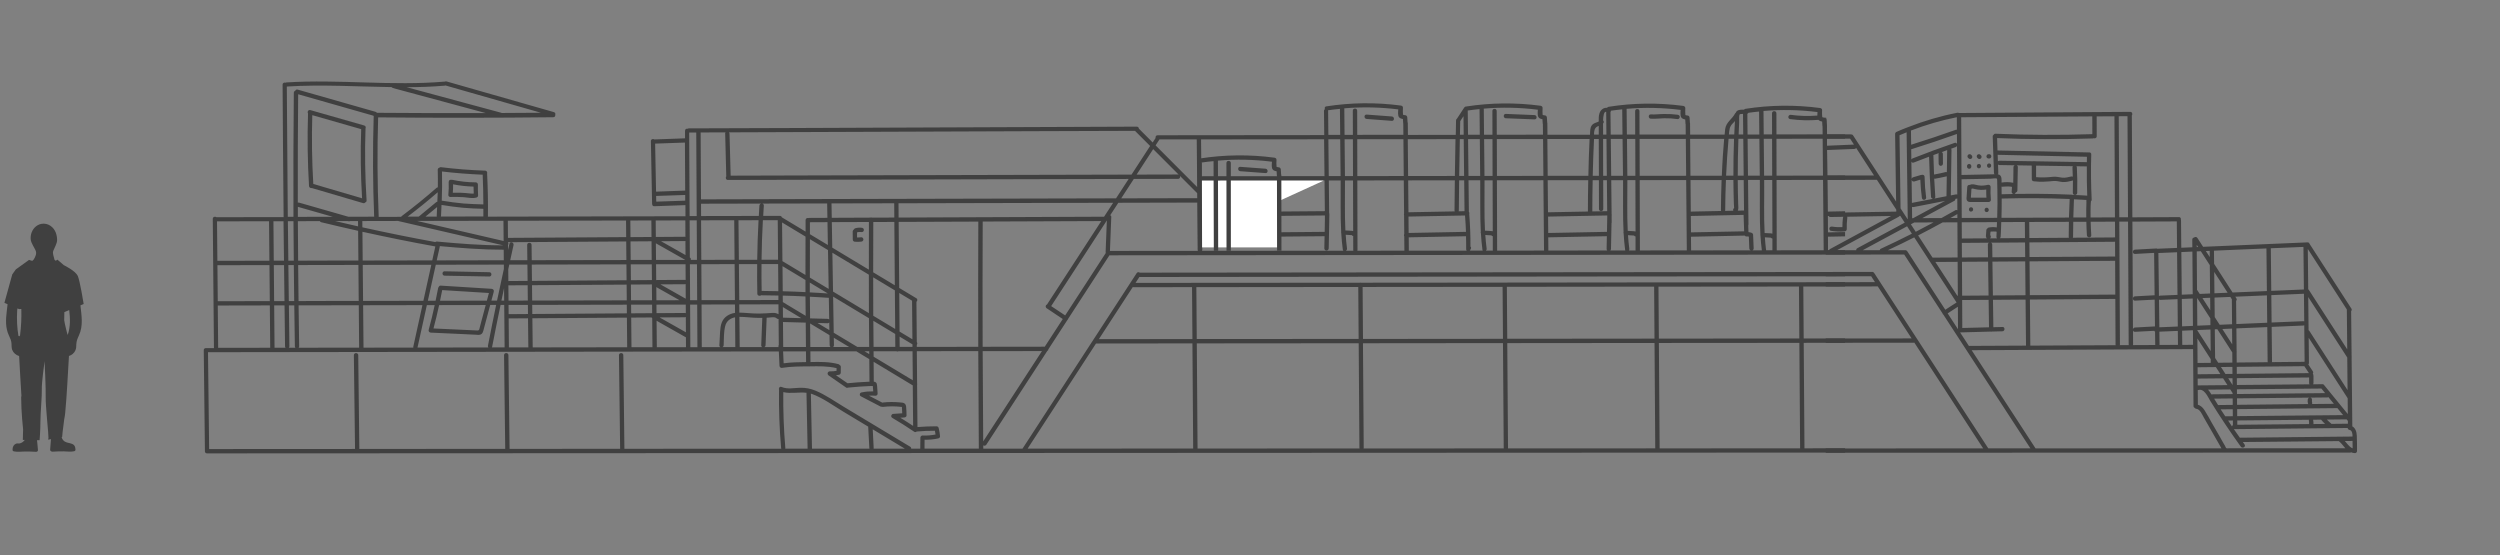
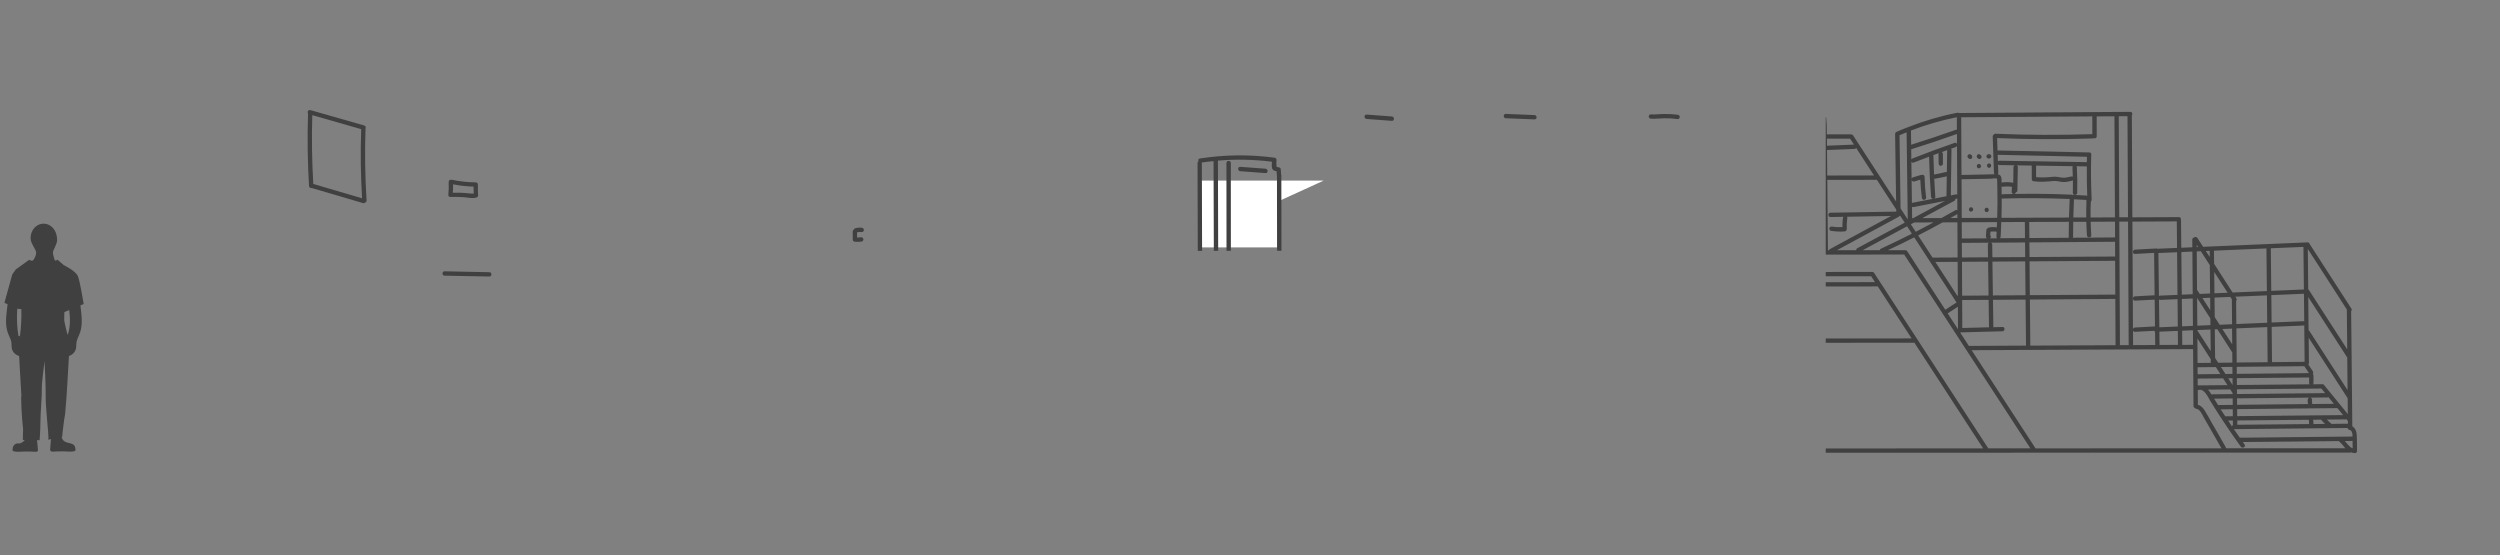
<svg xmlns="http://www.w3.org/2000/svg" id="Calque_1" data-name="Calque 1" viewBox="0 0 900.5 200">
  <rect x="0" y="0" width="900.5" height="200" fill="#808080" stroke="none" />
  <defs>
    <style>
      .cls-1 {
        clip-path: url(#clippath);
      }

      .cls-2 {
        fill: none;
      }

      .cls-2, .cls-3, .cls-4 {
        stroke-width: 0px;
      }

      .cls-5 {
        clip-path: url(#clippath-1);
      }

      .cls-3 {
        fill: #404040;
      }

      .cls-4 {
        fill: #fff;
      }
    </style>
    <clipPath id="clippath">
      <rect class="cls-2" x="657.63" y="9.71" width="393.26" height="174.04" transform="translate(1708.51 193.47) rotate(180)" />
    </clipPath>
    <clipPath id="clippath-1">
      <rect class="cls-2" x="48.77" y="9.71" width="615.83" height="174.04" />
    </clipPath>
  </defs>
  <path class="cls-3" d="M23.01,95.53l-2.32-2-.62.4-.45-.4c-.2-1.1-.83-2.25-.4-3.25.4-1,1.33-2.63,1.35-3.75,0-2-.65-4-2.38-5.18-1.55-1.08-3.62-1.04-5.12.1-1.5,1.15-2.2,3.05-2,4.9.15,1.17,1.3,2.85,1.75,3.87.5,1.07-.05,2.27-.7,3.3l-.5.45-1.17-.35-4.75,3.42-1.28,1.8-2.83,10.25,1.13.48-.03.33-.25,2.17c-.35,2.98-.55,5.92.75,8.72l.15.35c.4.83.75,1.65.8,2.6.05.8,0,1.53.25,2.28.45,1.13,1.38,1.88,2.5,2.23.28,4.75.5,9.57.83,14.35l-.1.5c0,5.32.7,11.55.7,11.55l-.1,3.82h.7c-.45.6-1.1,1.1-1.82,1.25-.45.08-.87-.1-1.32.1-.83.32-1.18,1.05-1.25,1.88l.02.1c-.1.33,0,.7.4.77,1.25.3,2.6.1,3.87.07,1.35,0,2.7,0,4.05.1h.18c.3,0,.62-.2.62-.62-.05-1.2-.25-2.38-.33-3.55h.92s.3-3.63.3-6.75.6-9.25.5-11.55c-.1-2.3,1-10.15,1-10.15,0,0,.5,10.15.4,12.98-.1,2.8,1.1,13.87,1,14.57l-.1.7,1-.2c-.03,1.25-.27,2.53-.3,3.8,0,.3.12.48.33.55.1.1.25.18.45.18,1.35-.1,2.7-.12,4.05-.12,1.25,0,2.62.25,3.87-.05.4-.1.5-.48.4-.77v-.1c-.23-2.68-2.95-1.5-4.35-3.05-.33-.35-.5-.75-.62-1.2l.2-.03s.23-2.83.73-6.25v-.05c.17-.77.3-1.58.37-2.4.65-6.8.9-13.63,1.35-20.45,1-.33,1.85-1,2.3-2,.35-.75.33-1.43.35-2.25.05-1.2.45-2.1.95-3.18,1.6-3.47.93-7.15.53-10.8l1.17-.5c-.04-.25-1.31-8.16-2.1-10.05-.8-1.9-5.03-3.93-5.03-3.93ZM7.24,120.7c-.05.48-.5.55-.62.18-.46-2.88-.61-5.81-.45-8.72,0-.35.07-.73.12-1.07l.62.25.77-.05c.1,3.15-.05,6.33-.45,9.43ZM24.41,120.6c-.1.32-1.25-4.7-1.28-5.25,0-.95,0-1.95.05-2.92l1.75-.75c.37,3.02.45,6.1-.53,8.93Z" />
  <path class="cls-3" d="M30.14,109.53v-.02h0s0,.02,0,.02Z" />
  <path class="cls-2" d="M1.66,38.23v-9.1h10.25M4002.31,807.6v9.12h-10.27" />
  <g class="cls-1">
    <path class="cls-3" d="M-79.06,162.61c-.02.41.22.84.74.84l359.03-.18,364.31-.18,201.5-.07c.15,0,.26-.04.37-.1.43.17.88.29,1.36.3.4,0,.77-.35.75-.77,0-1.83,0-3.68-.08-5.5-.04-1.27-.45-2.77-1.62-3.38.02-.12.02-.24,0-.34l-.25-24.39c.06-.14.05-.3,0-.46l-.17-16.33c.22-.22.32-.55.09-.9l-15-23.22s-.04-.04-.06-.06c-.07-.31-.3-.58-.72-.57l-37.63,1.6-2.05-3.18c-.31-.48-.87-.43-1.21-.15-.34.05-.64.29-.64.73l.02,2.77-3.98.17-.09-9.86c0-.1-.03-.17-.05-.25.08-.44-.15-.95-.72-.95v.03l-16.76.07-.19-36.69c.35-.45.16-1.3-.58-1.3h0s-4.88.03-4.88.03c-.04,0-.07,0-.11,0l-56.69.39s0,0,0,0h-.01s0,0,0,0c-.16-.1-.35-.15-.57-.1-6.08,1.18-12.03,2.94-17.8,5.2,0,0,0,0-.01,0-1.39.54-2.78,1.09-4.14,1.7-.19.08-.29.2-.35.34-.07.11-.13.24-.13.41v.02l.36,24.33-15.49-23.83c-.19-.3-.48-.39-.75-.35-.07-.02-.14-.05-.23-.05h-8.49s-.03-3.65-.03-3.65c0-.1-.03-.18-.05-.26l-.12-1.81c0-.43-.34-.79-.77-.8-.25,0-.5-.06-.73-.15-.06-.83-.1-1.67-.04-2.5.03-.47-.4-.75-.8-.8-8.92-1.19-17.96-1.09-26.85.3-.14.02-.24.08-.33.14l-4.6.08c-.22,0-.41.1-.54.26-1.08.03-1.75.7-2.15,1.61-3.64,1.03-7.48,1.3-11.03,2.61-.2.07-.33.21-.42.36v-.48c0-.1-.03-.18-.06-.26l-.12-1.81c-.01-.42-.35-.76-.77-.77-.26,0-.51-.06-.76-.16-.06-.83-.08-1.67-.02-2.52.03-.48-.4-.75-.8-.8-8.92-1.18-17.96-1.07-26.85.33-.47.07-.62.44-.54.8-1.03.48-2.2.97-3.11,1.62-.14-.06-.3-.1-.49-.06-1.1.25-2.9.25-3.75,1.07-.69.6-.67,1.59-.69,2.47l-3.59,1.98c.02-.49.01-.99-.05-1.51-.05-.5-.45-.87-1-.75-1.37.33-3,.5-4.32,1.02-.75.3-1.1.7-1.25,1.5-.19.96-.18,2.03-.15,3.07h-5.69s-.03-3.62-.03-3.62c0-.1-.03-.18-.05-.26l-.12-1.81c-.03-.42-.38-.75-.8-.75-.26,0-.5-.07-.73-.17-.07-.83-.08-1.67-.02-2.5,0-.5-.4-.75-.8-.8-8.57-1.15-17.26-1.06-25.82.18,0,0,0,0,0,0-1.6.07-3.19.39-4.7.92-.33.1-.57.4-.58.75-.06,1.86-.08,3.71-.12,5.57-.02,0-.04,0-.06,0h.03c-.32.11-.69.22-1.07.32l-.23-1.87c-.05-.42-.33-.8-.77-.8-1.1,0-2.65-.27-3.67.15-.92.4-.88,1.28-.9,2.15-.03.86-.05,1.73-.07,2.6h-3.16s-6.64.01-6.64.01l-.03-3.23c0-.1-.03-.19-.06-.27l-.12-1.78c0-.44-.36-.8-.8-.8-.25,0-.48-.06-.71-.15-.07-.83-.12-1.67-.06-2.5.05-.5-.38-.75-.75-.8-8.93-1.19-17.98-1.09-26.88.3-.23.04-.38.16-.47.3-.89-.02-8.99-.02-9.59.43-.22.16-.36.39-.46.64-.09.06-.17.15-.24.26-1.15,2.2-3.25,3.1-3.6,5.68-.08.65-.12,1.31-.19,1.97h-12.42s-.04-4.02-.04-4.02c0-.1-.03-.18-.05-.26l-.12-1.81c0-.43-.34-.79-.77-.8-.25,0-.5-.05-.73-.14-.06-.84-.1-1.67-.04-2.51.03-.47-.4-.75-.77-.8-8.93-1.19-17.98-1.08-26.88.33-.28.04-.43.19-.51.37-1.19-.16-2.36.68-2.76,1.98-.29.9-.3,1.93-.27,2.95-.71.38-1.58.48-2.2,1.05-.7.65-.8,1.5-.88,2.4-.03.44-.04.88-.07,1.32h-15.31s-.04-4.17-.04-4.17c0-.1-.03-.18-.05-.26l-.12-1.81c-.03-.41-.36-.74-.77-.75-.26,0-.51-.07-.76-.17-.06-.83-.08-1.67-.02-2.5.03-.5-.4-.75-.8-.8-8.87-1.18-17.86-1.09-26.7.28-.15,0-.27.03-.4.11-.05.03-.09.06-.13.1-.05.05-.13.06-.17.13l-2.64,4.04c-.19.12-.33.32-.33.61-.04,1.74-.07,3.49-.1,5.24h-13s-4.24.02-4.24.02l-.04-4.3c0-.14-.03-.25-.09-.35l-.11-1.72c-.02-.4-.35-.73-.75-.75-.27,0-.53-.08-.78-.18-.06-.83-.08-1.66-.02-2.49.05-.5-.38-.75-.77-.8-8.92-1.19-17.96-1.09-26.85.3-.56.08-.66.59-.48,1-.2.12-.35.32-.34.63l.09,8.71-52.94.06c-.59,0-.82.55-.72,1l-1.04,1.6-4.98-4.99c-.03-.37-.27-.71-.74-.71l-125.35.5-36,.12c-.17,0-.3.06-.42.13-.44-.1-.97.13-.96.72v2.74s-11.02.4-11.02.4c-.46-.32-1.28-.13-1.28.59l.43,22.5c0,.06.02.11.03.16-.02.41.22.83.74.81l11.24-.4.02,4-71.16.15c.07-5.17-.03-10.33-.29-15.5.15-.45-.09-1.05-.71-1.07-5.33-.18-10.65-.6-15.95-1.25-.26-.03-.45.06-.58.21-.3.08-.56.31-.55.72.07,2.11.06,4.23.04,6.34-.16,0-.32.05-.47.18-4.04,3.54-8.22,6.93-12.52,10.15-.11.08-.18.18-.24.28l-8.07.02c-.49-11.96-.57-23.89-.2-35.84,21.03.2,42.05.19,63.08-.05.56,0,.79-.49.73-.92.1-.37-.04-.81-.53-.93L7.94,29.4c-.22-.06-.4-.02-.55.06-.03,0-.04-.01-.07,0-19,1.65-38.02-.9-57.05.3-.13,0-.23.04-.33.09-.46-.14-1.05.1-1.05.71.09,15.9.21,31.81.37,47.71l-24.21.04c-.45-.35-1.31-.16-1.31.58l.42,46.4c0,.07.02.11.04.17h-2.91s0,0-.02,0c-.4,0-.8.24-.78.75l.42,36.25c0,.06.02.11.03.16ZM72.05,161.8l-.39-33.73c0-1-1.57-1-1.57,0v.03l.42,33.7-39.82.02-.42-33.75c0-1-1.57-1-1.57,0v.03l.42,33.72-52.55.03-.39-33.77c0-1-1.58-1-1.58,0v.03l.42,33.75-52.55.03-.41-34.88,176.99-.24c.08.01.16.01.24,0l28.38-.04.24,5.16c0,.55.48.85,1,.75,3.27-.53,6.63-.5,9.95-.53,3.23-.05,6.45-.13,9.61.64l-.02.97c-.81.14-1.61.21-2.44.19-.33,0-.65.25-.75.58-.08.35.07.7.37.9l6.28,4.35c.21.15.48.13.71.02,2.76-.28,5.54-.48,8.31-.58.17.04.35.04.51-.01h.07c.02.18.04.36.04.4l.07.8.06.75c-1.34-.03-2.68.06-4,.34-.06,0-.12.01-.18.03-.03,0-.05,0-.08.01,0,0,0,0,0,0-.03.01-.06.02-.09.04-.3.1-.46.33-.47.58-.07.29.02.6.37.78l7.05,3.67c.18.1.36.11.52.07.1.05.21.08.33.05l.03.02c2.22-.26,4.46-.26,6.68,0,.02,0,.13.03.17.02,0,0,0,0,0,0v.25l.11,2.03-3.01.2s-.02.01-.04.01c-.76-.14-1.33.99-.54,1.44,2.7,1.58,5.33,3.23,7.9,5,.34.22.66.13.88-.08,2.2-.2,4.38-.29,6.57-.28.1.45.18.9.24,1.35-1.55.31-3.12.45-4.69.36-.42,0-.77.37-.77.77l-.05,3.97s0,0,0,0h-3.25c.02-.25-.08-.51-.35-.68l-23.95-14.4c-3.33-2-6.65-4.38-10.27-5.85-1.69-.7-3.52-1.04-5.35-1-2.38.03-4.52.65-6.8-.3-.72-.28-1.12.51-.88,1.07,0,.04-.02.06-.02.1-.1,6.95.15,13.9.75,20.83,0,.09.04.17.08.25h-5.35s-51.13.03-51.13.03ZM-74.68,79.87l18.74-.04.13,14.22-18.74.04-.13-14.22ZM-74.54,95.67c6.25-.01,12.5-.02,18.74-.04l.12,12.97-18.74.04-.12-12.97ZM-54.22,95.63c1.23,0,2.46,0,3.68,0,.05,4.32.1,8.65.16,12.97h-3.73s-.11-12.96-.11-12.96ZM-45.58,74.6s.02.01.04.02v.03s12.53,3.58,12.53,3.58l-12.56.02c0-1.21,0-2.43,0-3.64ZM-27.34,79.85c.22.06.41.02.56-.07h2.89s.02,1.91.02,1.91c-2.75-.61-5.49-1.25-8.23-1.9h4.51s.25.06.25.06ZM-9.41,79.74s.04.03.07.04l37.77,8.74c-8.01.02-15.97-.63-23.92-1.37-.25-.02-.43.05-.56.19-8.8-1.6-17.55-3.38-26.27-5.31l-.02-2.26,12.92-.03ZM21.01,63.07c.16,3.57.23,7.14.25,10.7-2.38-.07-4.76-.15-7.17-.33-2.55-.24-5.1-.57-7.62-1-.07-.01-.14,0-.2,0,.13-3.51.18-7.02.08-10.53,4.88.58,9.77.95,14.67,1.16ZM4.5,78.15H.41s4.18-3.43,4.18-3.43c-.05,1.05-.06,2.1-.14,3.15,0,.11.01.2.04.28ZM28.49,79.66l.07,7.29c-10.39-2.42-20.79-4.83-31.2-7.23l31.14-.06ZM108.36,48.3l.39,15.4c-.34.45-.15,1.27.58,1.27l125.98-.32,18.38-.04-4.54,6.98c-36.81.1-73.63.2-110.46.26l-39.04.1-.13-24.09,8.99-.03c-.1.12-.17.27-.17.48h.03ZM271.49,64.57c.61,0,.84-.58.71-1.04l6.21,6.22.02,1.77c-9.14.02-18.28.04-27.42.06l4.54-6.98,15.95-.03ZM256.56,63.03l5.97-9.18,9.18,9.19c-.07-.02-.14-.05-.22-.05l-14.93.04ZM279.92,65.19h5.24s-.03.09-.02.15h0l.15,3.87-4.99.25-.33-.33-.04-3.94ZM368.74,40.1c0-.05-.02-.09-.03-.14,1.42-.21,2.85-.36,4.28-.51l.09,9.22h-4.24s-.1-8.58-.1-8.58ZM373.09,50.25l.13,13.27h-4.21s-.15-13.26-.15-13.26h4.24ZM415.94,50.2v1.65l.04,11.62h-2.22c.1-4.42.26-8.85.47-13.27h1.71ZM418.71,50.2l.13,13.27h-1.32s-.02-5.65-.02-5.65v-7.62h1.2ZM420.16,40.46c.11-.13.18-.29.18-.45,1.34-.2,2.69-.34,4.04-.48l.1,9.09h-4.24s-.09-8.16-.09-8.16ZM464.66,50.14c-.17,4.42-.24,8.85-.23,13.28h-2.63c.2-4.43.5-8.86.89-13.28h1.98ZM476.55,41.11c.18-.07.3-.19.38-.34,1.28-.19,2.56-.32,3.84-.45l.09,8.27h-4.24s-.07-7.47-.07-7.47ZM480.88,50.13l.14,13.28h-4.25s-.13-13.28-.13-13.28h4.24ZM516.55,50.32c0-.08,0-.15,0-.23h1.22s-.23,8.08-.23,8.08c-.04,1.74-.09,3.47-.13,5.21h-1.14s.09-4.61.09-4.61l.18-8.45ZM521.69,50.09c-.05,4.43-.02,8.86.04,13.29h-2.72s.07-2.9.07-2.9l.18-7.47c.04-.93,0-1.94.06-2.91h2.38ZM531.1,39.86l.09,8.67h-4.25s-.07-8.03-.07-8.03c0-.05-.02-.09-.03-.14,1.41-.21,2.84-.35,4.26-.5ZM561.42,74.92c.03,1,1.58,1,1.55,0-.09-3.34-.13-6.68-.16-10.02h.68c-.05,3.14,0,6.28.14,9.42-.13.16-.19.38-.14.63l.2.91s0,.02,0,.04h0s0,.03,0,.03l-7.93.16-.1-11.18h5.56c.04,3.34.09,6.68.18,10.02ZM562.82,50.04h1.59c-.03.43-.05.85-.09,1.23-.43,4.01-.7,8.03-.81,12.05h-.73c-.03-4.43-.03-8.86.03-13.29ZM571.28,50.03c-.17,4.43-.26,8.86-.28,13.29h-5.92c.12-4.43.42-8.87.92-13.28h5.28ZM581.07,39.1c.21-.1.32-.26.37-.42,1.24-.18,2.49-.31,3.74-.44l.1,10.23h-4.27s-.08-9.3-.08-9.3c.05-.02.1-.05.15-.07ZM585.29,50.01l.13,13.28h-4.29s-.11-13.28-.11-13.28c1.43,0,2.85,0,4.27,0ZM622.18,42.09s.05-.01.07-.02c.54-.17.64-.69.47-1.08.06-.06.11-.13.19-.17-.12,2.53-.23,5.07-.29,7.6h-.82s.16-2.92.16-2.92c.03-.58-.05-2.21.23-3.41ZM633.63,39.66l.08,8.75h-4.27s-.07-8.07-.07-8.07c.16-.04.3-.11.4-.22,1.28-.19,2.57-.32,3.86-.45ZM668.58,53.29l6.44,9.91-16.85.02-.08-9.18,9.89-.39c.29-.01.49-.16.61-.36ZM656.61,63.22l-16.73.02-.03-13.27c5.55,0,11.1,0,16.65-.01l.11,13.26ZM684.25,77.75h.23s1.6,2.45,1.6,2.45l-17.08,9.21c-.32.17-.42.45-.38.72h-6.96s22.29-12.07,22.29-12.07c.15-.08.24-.2.3-.32ZM766.75,124.12c0,.07.02.13.04.19l-3.23.02c.02-.07.04-.13.04-.21l-.23-44.29h3.15s.23,44.29.23,44.29ZM768.3,118.93c.05.33.29.62.73.59l6.91-.36c.07.13.17.25.31.31l.06,4.63c0,.06.02.11.04.17l-8.05.04c.01-.06.04-.11.04-.18l-.03-5.19ZM802.11,161.47c-.08-.05-.18-.08-.28-.08-.13-.25-.31-.67-.39-.81l-.62-1.07-1.4-2.48-2.75-4.75c-.83-1.5-1.63-3-2.55-4.43-.6-.96-1.37-1.77-2.45-2.05l-.04-5.29s.07,0,.12-.01c2.23-.72,3.5,2.45,4.4,3.93,3.47,5.62,7.14,11.12,11,16.48.57.8,1.92,0,1.35-.8-.21-.29-.41-.59-.62-.89l34.55-.33c.93.71,1.57,1.71,2.35,2.57l-42.66.02ZM733.2,161.5l-23.01-35.36,79.76-.39.15,20.5c0,.35.19.56.44.67.12.18.31.31.58.33,1.35.1,2.17,2.25,2.73,3.2l2.75,4.78,2.65,4.65.91,1.6-66.96.03ZM687,90.5s-.06-.05-.09-.09c-.03-.04-.07-.08-.11-.11-.02-.02-.04-.04-.07-.05-.11-.07-.24-.13-.41-.13h-6.32c3.2-1.48,6.37-3.03,9.51-4.62l15.24,23.45-4.05,2.62-13.71-21.07ZM706.54,64.57l8.43-.15,2.12-.05c.33,0,1.85-.25,2.13-.05.25.2.15,1.35.18,1.75l.05,2.1c.09,3.43.04,6.87-.06,10.29l-12.77.05-.07-13.95ZM746.81,78.35c.05-2.19.13-4.38.23-6.57l3.91.21c.16,0,.4.05.58.03-.05.27,0,.73,0,.89-.07,1.8-.08,3.61-.06,5.41l-4.65.02ZM731.32,124.49l-.15-16.59,30.77-.23.08,16.45c0,.08.03.15.04.22l-30.75.15ZM729.35,79.97l.05,5.78-9.06.06c.17-.12.29-.31.3-.58.12-1.75.15-3.49.21-5.24l8.49-.03ZM706.66,87.49l9.81-.07c-.25.1-.45.33-.45.68l.06,4.58-9.4.06-.03-5.24ZM715.6,84.94c-.02.09-.04.18-.03.28l-.02-.06.02-.18v.03l.02-.06ZM715.9,85.8l-.12-.12-.12-.12-.04-.15c.06.16.13.32.29.4ZM717.07,85.42c.08-.28-.02-.56-.2-.77h0s.05-.55.05-.55l.06-.66h.07c.05-.01.25-.06.05-.01l.18-.02c.47-.04.95-.04,1.43,0h.18l.3.06c-.03.6-.04,1.2-.08,1.79-.02.27.08.46.24.58l-2.56.02c.14-.12.25-.26.29-.43ZM717.6,88.1c0-.36-.2-.58-.46-.68l12.28-.09.05,5.27-11.81.07-.06-4.57ZM719.24,81.92c-.99-.16-1.98-.15-2.97.05-.21.05-.38.21-.48.41-.03.02-.07.01-.09.04-.15.15-.23.34-.25.55h.03l-.15,1.95c-.03.25,0,.48.12.67.06.1.15.18.24.26l-9.04.06-.03-5.85,12.7-.05c-.02.64-.05,1.27-.08,1.91ZM705.13,92.74l-9.03.05-5.19-7.99c2.97-1.52,5.92-3.09,8.84-4.7l5.31-.02.07,12.66ZM705.14,94.31l.07,12.21h-.19s-7.9-12.16-7.9-12.16l8.02-.05ZM706.82,118.14l-.05-10.07,9.53-.07.14,9.89-9.62.25ZM706.76,106.51l-.06-12.21,9.41-.06.17,12.2-9.52.07ZM717.68,94.23l11.8-.08.11,12.19-11.75.08-.17-12.2ZM731.05,94.14l30.82-.2.06,12.17-30.78.21-.11-12.19ZM761.87,92.4l-30.83.18-.05-5.27,30.85-.23.03,5.32ZM730.98,85.74l-.05-5.78,14.29-.06c-.03,1.78-.07,3.56-.07,5.34,0,.16.05.29.12.4l-14.29.1ZM720.93,78.46c.07-2.31.09-4.63.08-6.94,8.17-.23,16.34-.18,24.49.16-.11,2.22-.2,4.45-.26,6.68l-24.31.1ZM746.66,59.87c-.1.12-.17.27-.16.48.06,1.11.09,2.21.12,3.31-.16-.1-.36-.14-.6-.08-1.07.25-2.2.55-3.3.4-1.13-.15-2.1-.42-3.25-.3-2.05.24-4.04.31-6.07.13v-4.15l13.26.21ZM731.83,59.63l.02,4.91c0,.48.35.75.8.77,2.4.3,4.7.12,7.1-.12,1.13-.1,2.12.3,3.25.38,1.15.07,2.32-.23,3.45-.5.09-.02.15-.06.22-.1.02,1.5,0,3-.04,4.5,0,1,1.55,1,1.58,0,.08-3.05.05-6.07-.12-9.13,0-.19-.09-.34-.19-.46l3.66.06s.08-.02.12-.02c-.04,3.52,0,7.04.14,10.55,0,0,0,0-.01,0-1.74-.14-3.47-.19-5.19-.26-.09-.04-.19-.07-.29-.09-8.45-.37-16.89-.42-25.34-.15-.01-.93,0-1.85-.03-2.78.15.05.3.09.49.06h.08l.2-.03c.38-.05.77-.06,1.15-.05h.77l.4.05h.15c.17.03.34.06.51.09v.16s-.11,1.65-.11,1.65c0,.4.38.8.8.77.35,0,.59-.26.69-.58.31-.07.58-.3.58-.72l.15-8.42c0-.31-.15-.51-.35-.62l5.36.09ZM725.25,60.17v.03l-.08,5.64c-.06-.01-.13-.03-.19-.04-1.33-.25-2.62-.25-3.95-.05-.03,0-.05.02-.07.03.01-.97.16-2.38-.85-2.86-.16-.08-.34-.09-.52-.11.13-.12.21-.3.2-.54l-.1-3.03c.12.12.28.2.5.21l5.47.09c-.22.12-.38.32-.39.64ZM751.69,58.43s-.09-.03-.14-.03l-18.63-.31c-.19-.07-.4-.07-.58,0l-12.16-.2c-.24,0-.41.09-.54.22l-.08-2.35,32.15.71c-.02.66-.01,1.31-.02,1.97ZM702.53,78.53c.84-.47,1.68-.93,2.51-1.41v1.4s-2.51.01-2.51.01ZM698.25,55.44l.05,3.5c0,.42.35.8.75.8.45-.03.8-.35.8-.8l-.03-3.5c0-.27-.17-.54-.41-.67.65-.24,1.31-.47,1.96-.7l-.12,7.96c-.12-.03-.25-.09-.38-.06-1.39.35-2.81.65-4.23.9-.11-2.34-.19-4.67-.24-7.01.66-.25,1.32-.48,1.98-.72-.05.1-.13.19-.13.3h0ZM705.01,70.09c-.14-.07-.3-.1-.48-.07l-1.85.36.25-16.36c0-.19-.06-.33-.15-.45.56-.2,1.11-.41,1.67-.6.23-.08.38-.23.46-.41l.1,17.52ZM696.71,64.33c.11.02.21.07.34.04,1.4-.25,2.78-.54,4.18-.86l-.11,7.01c0,.06.02.1.03.15l-4.42.85c.22-.11.39-.32.36-.66-.15-2.17-.28-4.35-.39-6.54ZM694.85,56.46c.13,4.8.34,9.61.7,14.41.02.47.39.71.76.74l-7.56,1.46s-.05.02-.08.03l-.11-8.47c0,.06,0,.12.01.18.12.4.55.68.98.55l2.15-.65c.09,2.16.24,4.33.55,6.47.05.45.3.8.75.8.4,0,.85-.35.8-.78-.33-2.5-.52-5-.57-7.52-.02-.66-.71-.88-1.17-.66-.05,0-.11,0-.16.01l-2.77.82c-.29.09-.52.35-.57.63l-.08-6.27c.14.3.44.51.85.34,1.83-.72,3.68-1.42,5.52-2.11ZM688.69,74.51c.14.06.3.1.49.06v.03l11.44-2.23-11.54,6.23h-.33s-.05-4.08-.05-4.08ZM703.95,72.35c.31-.17.4-.44.37-.71l.61-.12s.06-.03.09-.04l.02,4.26c-.21-.12-.47-.16-.74,0-1.65.95-3.32,1.88-4.99,2.8l-6.92.03,11.56-6.23ZM704.91,51.84c-.14-.31-.44-.53-.86-.37-5.1,1.75-10.15,3.63-15.15,5.6-.22.09-.35.24-.43.41l-.05-3.73s.04,0,.06,0c5.49-1.72,10.97-3.54,16.41-5.49l.02,3.59ZM689.49,80.14l6.97-.03c-2.12,1.15-4.26,2.27-6.41,3.38l-1.76-2.7,1.2-.64ZM688.66,84.18c-3.69,1.87-7.41,3.68-11.16,5.41-.27.12-.38.32-.4.53h-6.15s15.98-8.61,15.98-8.61l1.73,2.66ZM705.23,110.49l.04,7.97s-.02.04-.04.07l-3.68-5.65,3.67-2.38ZM717.03,119.44c.16.04.34.04.49-.01l3.75-.1c1-.03,1-1.6,0-1.58v.03l-3.26.08-.14-9.86,11.74-.09.16,16.58-20.32.1c-.09,0-.16.03-.23.05l-3.19-4.9,11-.3ZM777.81,119.47l6.64-.28.05,4.93s.02.07.02.1l-6.68.03c.01-.05.03-.1.03-.16l-.06-4.63ZM797.65,107.19l5.71-.24.55.85s0,.03,0,.05l.08,8.94-4.47.19-1.78-2.76-.07-7.02ZM796.14,111.75l-2.82-4.38,2.78-.12.04,4.49ZM845.63,143.45l.05,5.7-8.58-10.5s-.04-.04-.06-.06c-.2-.22-.44-.26-.66-.2-1.08,0-2.16.02-3.24.03.09-.12.18-.25.18-.41v-2.62s-.04-.06-.04-.1c.03-.25-.04-.51-.21-.68.16-.25.21-.58.03-.84l-1.64-2.49c.13-.12.22-.3.22-.53l-.09-9.08,14.04,21.78s0,0,0,0ZM802.56,151.48l1.72-.02v1.66c-.16.1-.28.28-.32.47-.47-.7-.93-1.41-1.4-2.12ZM805.63,126.98c.05-.14.05-.29,0-.45l-.08-8.24,11.12-.47.13,12.37c0,.1.03.19.06.27l-11.2.12-.03-3.61ZM804.04,124.01l-3.55-5.5,3.5-.15.05,5.65ZM830.12,130.26c-.06.02-.12.02-.17.06,0,0,0,0,0,0l-11.62.12c.03-.08.05-.16.05-.26l-.13-12.44,11.4-.48c.13,0,.24-.04.34-.09l.13,13.08ZM830.01,131.9c.54.85,1.09,1.69,1.67,2.5l-25.98.26-.02-2.52,24.34-.24ZM836.16,139.95l1.35,1.65-31.75.33-.02-1.7,30.41-.28ZM805.84,149.9l-.02-2.53,35.93-.36c.06,0,.11-.02.16-.03l2.08,2.54-38.15.37ZM832.78,145.54c.08-.17.12-.36.07-.54-.03-.07-.05-.13-.08-.2-.02-.16,0-.32,0-.48,0-.04,0-.08,0-.12,0-.03,0-.05,0-.08.01-.08.02-.17,0-.25,0-.1-.03-.19-.07-.28-.21-.37-.69-.5-1.06-.29-.18.11-.32.28-.37.49v-.03c-.11.55-.08,1.11.07,1.65.01.06.07.08.1.13l-25.65.27-.02-2.32,32.52-.33c.16,0,.29-.05.4-.12l1.97,2.41-7.88.08ZM791.62,138.82l-.02-2.45,9.16-.09,1.57,2.44c-3.57.04-7.14.06-10.72.1ZM802.61,136.26h1.54s.02,2.42.02,2.42l-1.56-2.42ZM805.73,138.68l-.02-2.46,26.04-.25v2.04c0,.15.06.29.15.42-8.72.07-17.44.16-26.16.24ZM804.13,134.68l-2.52.03-1.62-2.51,4.12-.04.02,2.52ZM799.77,134.73l-8.18.08-.02-2.52,6.58-.07,1.62,2.51ZM796.32,130.69l-4.76.05-.06-8.83,4.81,7.46v1.33ZM803.33,140.26l.86,1.33v.36s-7.34.08-7.34.08c-.11,0-.2.03-.29.06-.16-.24-.3-.49-.46-.73-.23-.36-.5-.7-.8-1.01l8.03-.08ZM804.21,143.52l.02,2.32-5.28.06c-.47-.77-.96-1.54-1.43-2.31l6.7-.07ZM804.24,147.39l.02,2.53-2.72.03c-.53-.81-1.08-1.61-1.6-2.42-.02-.03-.03-.06-.05-.08l4.35-.04ZM805.87,153.01v-1.56s25.83-.25,25.83-.25c-.02.11-.07.21-.05.32l.12.57-.05-.23c.04.3,0,.59,0,.89l-25.86.25ZM833.18,151.19l2.87-.03c.44.54.93,1.05,1.44,1.54l-4.17.04c0-.53-.03-1.05-.14-1.56ZM839.74,152.68s-.05-.1-.09-.14c-.54-.44-1.03-.91-1.51-1.41l6.98-.07s.07-.02.11-.02l.37.45s.07.06.11.09v1.04s-5.96.06-5.96.06ZM829.97,115.75c-.09-.04-.2-.06-.32-.06l-11.42.48-.1-9.86,11.75-.5.1,9.93ZM816.65,116.25l-11.12.47-.08-8.36c.22-.22.32-.54.1-.89l-.39-.6,11.39-.48.1,9.86ZM798.68,118.58l5.39,8.36.03,3.67-5.1.05-1.12-1.73-.11-10.31.9-.04ZM796.28,126.45l-4.76-7.38s-.03-.03-.04-.04v-.14s4.73-.2,4.73-.2l.08,7.76ZM789.94,124.2l-3.91.02s.02-.06.02-.1l-.05-5,3.9-.17.04,5.24ZM845.62,160.05c-.33-.4-.66-.8-1-1.19l2.76-.03.04,2.67c-.72-.29-1.31-.88-1.81-1.45ZM806.85,157.67s-.03,0-.04,0c-.73-1.03-1.46-2.05-2.17-3.09.01,0,.02,0,.03,0l40.96-.42c.04.3.23.6.57.67,1.09.17,1.18,1.43,1.18,2.41l-40.53.42ZM845.6,140.54l-13.78-21.37c-.08-.11-.17-.19-.27-.25l-.12-11.92,14.05,21.78.11,11.75ZM829.86,104.27l-11.75.5-.16-15.34,11.75-.49.16,15.34ZM816.53,104.84l-12.35.52-6.66-10.33-.05-4.74,18.9-.8.16,15.34ZM802.39,105.44l-4.75.2-.08-7.69,4.83,7.49ZM796.08,105.71l-3.74.16-.82-1.27c-.04-.06-.1-.1-.15-.15l-.1-13.9,1.47-.06,3.23,5.01.1,10.21ZM791.5,107.45l4.67,7.24.02,2.42-4.72.2-.07-9.86h.1ZM789.89,117.38l-3.91.17-.09-9.86,3.93-.17.07,9.86ZM784.44,117.61l-6.64.28-.13-10.01c.12.09.26.15.46.14l6.22-.26.09,9.86ZM778.12,106.47c-.2,0-.35.08-.47.19l-.2-15.52,6.73-.28.15,15.36-6.2.26ZM761.84,85.52l-15.23.11c.07-.11.11-.23.11-.39,0-1.78.03-3.56.07-5.34l4.71-.02c.04,1.61.09,3.23.2,4.84.07,1,1.65,1,1.58,0-.11-1.61-.18-3.23-.22-4.84l8.76-.04.03,5.68ZM753.03,78.33c-.02-1.44-.03-2.89.02-4.33.02-.44.08-.97.1-1.48.17-.12.29-.32.27-.6-.25-5.42-.33-10.87-.15-16.3.03-.6-.52-.83-.97-.71-.02,0-.03-.01-.06-.01l-32.74-.7-.14-4.46c11.48.48,22.98.52,34.46.13.13,0,.24-.03.33-.08.46.17,1.09-.06,1.09-.69l-.02-7.17,6.4-.04.18,36.41-8.77.04ZM753.67,48.32c-11.62.39-23.27.34-34.9-.15-.33-.02-.54.15-.65.37-.2.12-.35.32-.35.63h0l.45,13.1c0,.22.09.38.21.5l-2.19.05-9.71.2-.11-20.78,47.22-.31.02,6.39ZM704.88,46.71c-.11-.02-.22-.01-.35.03-5.34,1.91-10.72,3.69-16.13,5.39l-.07-5.11c5.36-2.07,10.88-3.67,16.52-4.8l.02,4.48ZM685.89,91.67l13.84,21.26c.02.06,0,.11.02.17.06.1.15.18.25.24l31.35,48.16h-15.17s-41.11-63.18-41.11-63.18c-.02-.03-.04-.04-.07-.07-.04-.07-.1-.12-.16-.17,0,0,0,0,0,0-.12-.09-.26-.15-.44-.15v.02s-160.17.15-160.17.15l-166.64.15-89.88.1c-.34-.24-.86-.27-1.14.18l-41.12,63.21h-14.13c0-.39,0-.79,0-1.18.34.2.81.18,1.09-.23l21.97-33.79c.26-.12.39-.37.41-.63l6.76-10.4c.08-.06.15-.14.2-.23.04-.06.05-.13.07-.2l14.94-22.98,168.63-.17,139.64-.12c.07,0,.14,0,.22,0l36.28-.03,94.37-.1ZM241.94,123.87l34.72-.04.27,37.87-59.63.03,24.63-37.86ZM242.96,122.29l12.21-18.76c.09.04.2.06.31.06l21.03-.02.14,18.7-33.69.03ZM257.52,99.92c106.48-.11,220.05-.27,326.53-.32l89.94-.1,1.38,2.13-160.34.15-168.54.18c-5.39,0-10.78.01-16.17.01-.15-.04-.32-.04-.47,0-24.57.01-49.13.04-73.69.06l1.37-2.1ZM278.09,103.57l51.23-.06.13,18.71-51.22.04-.14-18.7ZM330.87,103.51l50.42-.05c.04,6.24.09,12.48.14,18.72l-42.74.04h-7.68s-.14-18.71-.14-18.71ZM381.44,123.73c.08,12.65.16,25.29.27,37.93l-50.48.02c.03-.08.05-.16.05-.26l-.27-37.64,50.42-.05ZM382.99,123.73l31.28-.03,21.76-.02.26,37.96-53.03.02-.27-37.93ZM382.97,122.17l-.14-18.72,34.1-.04,18.95-.02.13,18.72-53.04.05ZM437.44,103.4l57.69-.05.14,18.71-57.69.05-.14-18.72ZM496.7,103.35l52.35-.05.14,18.71-31.69.03-20.66.02-.14-18.71ZM549.2,123.58l.27,38.01-52.35.03-.27-37.99,52.35-.05ZM550.75,123.58l42.3-.04h6.37s.28,38.02.28,38.02l-48.67.02-.27-38.01ZM550.73,122.02l-.14-18.71,34.9-.03,13.78-.02.14,18.72-48.67.04ZM600.85,103.25l51.1-.06.13,18.73-51.1.04-.13-18.72ZM653.5,103.2l22.88-.03,12.18,18.73-34.92.03-.14-18.73ZM689.57,123.45l24.76,38.06-60.41.03-.28-38.06,35.92-.04ZM180.16,161.75l.02-3.21c1.68.03,3.36-.11,5-.49.33-.08.6-.42.57-.75-.07-1.03-.25-2.02-.5-3-.09-.34-.39-.59-.75-.6-2.3,0-4.58.09-6.88.27l-.13-15.18c.07-.18.07-.37,0-.55l-.1-11.59,22.13-.03c.04,11.71.1,23.41.2,35.11h-19.57s0,0,0,0ZM172.94,150.5c.4-.03.8-.33.75-.77-.03-1.02-.05-2.08-.15-3.1-.05-.5-.25-.95-.68-1.22-.4-.25-.95-.25-1.43-.3-2.1-.22-4.22-.21-6.33.03-.05,0-.07.04-.12.05l-4.84-2.52c.78-.05,1.57-.04,2.36.02.4.03.83-.4.77-.77l-.12-1.85c-.05-.52-.03-1.15-.18-1.65-.14-.54-.6-.75-1.08-.8-.03-2.38-.04-4.77-.06-7.15l14.1,8.5.13,14.59c-1.52-1.01-3.06-1.99-4.62-2.94l1.48-.1ZM152.41,138.18l-4.16-2.87c.39-.06.77-.1,1.16-.19.33-.08.57-.43.57-.75l.03-2.07c0-.34-.19-.56-.42-.67-.09-.15-.23-.28-.45-.33-3.3-.88-6.66-.83-10.06-.75-.02-1.28-.02-2.56-.04-3.85l16.54-.02,4.68,2.82c.03,2.71.03,5.42.07,8.13l-.47.02c-2.47.1-4.97.29-7.45.54ZM-46.64,124.87c0,.23.09.4.22.53h-2.41c.13-.12.22-.29.22-.53-.07-4.91-.11-9.82-.18-14.73h1.94c.07,4.91.13,9.82.21,14.73ZM-45.29,110.13l21.67-.04.13,15.27-21.8.03c.12-.12.21-.29.2-.52-.08-4.91-.14-9.82-.21-14.74ZM121.66,73.47l23.43-.05.09,5.18-6.54.03c-.12,0-.22.03-.3.06-.45-.12-1.02.11-1.02.71-.01,1.39,0,2.77,0,4.16l-8.53-5.13c-.09-.29-.32-.53-.71-.53h-6.02c.07-1.23.13-2.46.22-3.7.02-.44-.27-.67-.6-.73ZM287.26,76.42h-.03l-.24-.24c.07-.11.12-.24.11-.41l-.21-5.08,1.28-.06,5.86,5.84-6.71.07s-.04-.08-.07-.11ZM285.49,74.67l-3.73-3.74,3.58-.18.15,3.91ZM317.29,77.75v1.26s-.08,4.64-.08,4.64l-37.08.41-.06-5.9,37.23-.41ZM278.61,90.07c0,.18.06.31.14.42l-31.8.03.48-12.22c.02-.33-.15-.54-.37-.65l2.91-4.47,28.47-.07.17,16.97ZM201.1,126.62l21.35-.02-21.16,32.53c-.09-10.83-.15-21.67-.19-32.51ZM223.48,125.02l-22.38.03c-.05-15.04-.05-30.08.02-45.11l42.71-.17-19.46,29.92s-.03.08-.05.12c-.17.06-.32.16-.4.3-.25.4-.07.85.27,1.1v-.02l5.77,3.86-6.48,9.96ZM175.93,137.11l-14.1-8.48c0-.65-.01-1.31-.02-1.96h8.21c.25.13.57.13.82-.01h5s.1,10.46.1,10.46ZM120.91,113.1c-1.47,0-2.95-.05-4.43-.18-1.01-.09-2.01-.15-3.02-.16l-.03-2.96,14.12-.03.03,3.58c-.66-.42-1.42-.53-2.22-.49-1.5.08-2.95.23-4.45.23ZM121.5,104.93c-.07-3.23-.08-6.45-.05-9.67h5.98s.08,9.77.08,9.77c-2-.04-4.01-.1-6.01-.1ZM138.88,80.19l6.32-.03.14,8.23-6.47-3.89c0-1.44,0-2.87,0-4.31ZM169.29,80.07l.17,22.83-7.79-4.68c0-6.04,0-12.07.04-18.11l7.58-.03ZM175.66,108.45l.13,13.91-4.63-2.79-.11-13.9,4.62,2.78ZM169.58,118.62l-7.88-4.74c-.02-4.62-.03-9.24-.03-13.85l7.81,4.7.11,13.9ZM169.59,120.44l.04,4.65h-7.83c-.03-3.12-.06-6.26-.08-9.4l7.88,4.74ZM129.13,110.74l6.64,4-6.6-.18-.03-3.82ZM138.85,101.94l6.48,3.9c-2.16-.17-4.33-.26-6.49-.38,0-1.17,0-2.35,0-3.52ZM145.44,107.42c.09,0,.17-.01.25-.03l.14,7.86c-.12-.15-.31-.25-.56-.26l-6.33-.17c-.02-2.6-.06-5.2-.07-7.8,2.19.13,4.39.21,6.58.39ZM145.26,116.57c.27,0,.46-.11.58-.27l.05,2.75-4.28-2.57,3.65.1ZM160.13,112.93l-12.92-7.77-.24-13.99,13.14,7.91c0,4.62,0,9.23.02,13.85ZM160.11,97.27l-13.18-7.93-.16-9.19,13.36-.05c-.03,5.72-.02,11.44-.02,17.16ZM145.38,90.22l.25,13.99-6.78-4.08c0-4.61,0-9.22.03-13.83l6.51,3.92ZM137.28,99.19l-8.3-4.99-.13-13.93,8.45,5.09c-.02,4.61-.03,9.22-.03,13.83ZM128.99,96.01l8.28,4.98c0,1.46-.01,2.92,0,4.37-2.73-.14-5.46-.24-8.19-.31l-.08-9.05ZM137.28,106.93c.01,2.32.05,4.65.07,6.97l-8.23-4.95-.02-2.33c2.73.06,5.46.17,8.19.31ZM129.26,125.15l-.08-9.02,8.19.22c.03,2.93.05,5.86.08,8.78h-8.19ZM138.95,116.65l6.98,4.2.06,3.67c0,.29.14.48.32.61h-7.28c-.04-2.82-.06-5.65-.08-8.47ZM147.54,124.52l-.05-2.72,5.51,3.32h-5.77c.18-.11.31-.31.31-.6ZM147.46,119.99l-.22-13,12.91,7.77c.02,3.45.05,6.9.08,10.35h-4.25s-8.52-5.12-8.52-5.12ZM160.24,126.67c0,.34,0,.68,0,1.01l-1.68-1.01h1.67ZM171.2,125.09l-.03-3.7,4.64,2.79v.9s-4.61,0-4.61,0ZM177.38,124.35c.21-.28.26-.69,0-.99l-.13-14.51c.38-.31.5-.97-.06-1.3l-6.15-3.7-.19-23.78,28.69-.11c-.07,15.03-.06,30.07-.02,45.1l-22.14.03v-.74ZM230.81,113.75l-5.04-3.35,20.06-30.86-.45,11.39c0,.13.02.24.06.34l-14.63,22.49ZM244.85,78.2l-74.02.3-.04-5.14,68.62-.16,8.7-.02-3.27,5.02ZM169.24,73.36l.04,5.14-8,.03c-.23-.1-.49-.1-.72,0l-13.81.06-.09-5.18,22.57-.05ZM127.29,79.45l.12,14.25h-5.95c.06-4.74.22-9.49.48-14.24h5.34ZM119.89,93.71h-6.61s-.14-14.23-.14-14.23l7.23-.02c-.26,4.75-.42,9.5-.48,14.25ZM119.87,95.26c-.03,3.56-.02,7.12.06,10.68.02.75.92.94,1.35.56,2.08,0,4.16.06,6.24.1v1.6s-14.1.03-14.1.03l-.13-12.95h6.58ZM111.86,108.23l-12.02.03-.07-12.95,11.98-.03.11,12.95ZM98.27,108.26h-2.55s-.07-12.94-.07-12.94h2.55s.07,12.94.07,12.94ZM30.32,109.98h6.96s.04,3.27.04,3.27l-6.97.05-.03-3.31ZM5.64,108.47c.26-1.28.55-2.55.78-3.84l16.83,1.05-.74,2.75-16.88.04ZM22.11,110l-.67,2.5-1,3.75-.5,1.9c-.08.33-.1.75-.38.92-.27.2-.75.08-1.05.08l-15.22-.7c.75-2.79,1.42-5.59,2.03-8.41l16.78-.03ZM25.01,105.17c.15-.5-.25-.95-.75-1l-18.37-1.15c-.35-.02-.56.16-.67.4-.09.09-.17.2-.2.37h-.03c-.28,1.57-.62,3.12-.94,4.67H1.25s2.86-12.96,2.86-12.96c8.17-.02,16.35-.03,24.52-.05v1.56c-.82,3.8-1.66,7.59-2.46,11.4h-2.03s.87-3.25.87-3.25ZM74.4,102.64l7.55-.05s0,0,0,0l.05,5.7-7.56.02-.05-5.67ZM72.91,108.32l-34.07.08-.06-5.53,34.08-.21c.02,1.89.03,3.78.05,5.67ZM83.54,103.54l8.37,4.74-8.32.02-.04-4.76ZM85.02,102.57l8.82-.05c.11,0,.2-.03.28-.06l.03,5.28-9.12-5.17ZM94.11,101c-.08-.03-.17-.06-.27-.06l-10.32.07-.05-5.67,10.62-.02.03,5.68ZM81.95,101.02l-7.56.05-.05-5.71c2.52,0,5.04-.01,7.57-.02l.05,5.68ZM72.84,101.08l-34.08.23-.07-5.87c11.37-.02,22.73-.05,34.1-.07.02,1.91.04,3.81.05,5.72ZM37.18,101.32l-6.93.05-.04-4.22c.12-.56.25-1.13.37-1.69,2.18,0,4.35,0,6.53-.01l.07,5.88ZM28.71,103.97l.04,4.45h-.99c.31-1.48.63-2.96.95-4.45ZM30.26,102.92l6.94-.04.06,5.52-6.95.02-.05-5.49ZM38.86,109.96l34.06-.07c0,1.04.02,2.08.03,3.12l-34.06.23-.04-3.27ZM74.47,109.89l7.56-.02.03,3.08-7.56.05-.03-3.11ZM94.21,119.83l-9.48-5.35,9.11-.06c.13,0,.24-.03.34-.08l.03,5.48ZM94.17,112.94c-.1-.04-.21-.07-.33-.07l-10.21.07-.03-3.07,10.56-.02.02,3.1ZM83.45,93.78l-.06-6.01,10.59,5.99-10.53.02ZM81.89,93.78h-7.57s-.06-6.68-.06-6.68l7.57-.05.06,6.73ZM72.77,93.8l-34.1.06-.06-5.52c0-1-1.58-1-1.58,0l.06,5.52h-6.17c.41-1.81.78-3.63,1.2-5.45.2-1-1.3-1.4-1.5-.42-.17.73-.32,1.46-.48,2.19l-.02-1.77c.2-.28.21-.68,0-.94v-.08s42.58-.28,42.58-.28c.02,2.23.04,4.46.06,6.69ZM28.62,93.88l-24.16.05,1.1-4.98c.01-.06,0-.1,0-.16,7.66.7,15.32,1.3,23.02,1.3l.03,3.8ZM3.96,88.91l-1.11,5.02-25.06.05-.09-10.35c8.72,1.92,17.46,3.69,26.26,5.28ZM2.5,95.51l-2.86,12.97-21.72.05-.12-12.97c8.23-.02,16.46-.03,24.69-.05ZM-23.64,108.53h-6.68s-15,.05-15,.05c-.05-4.32-.1-8.65-.14-12.97,7.23-.02,14.47-.03,21.7-.04l.11,12.97ZM-21.92,125.36l-.14-15.27,21.36-.04-3.29,14.95c-.03.12-.03.24,0,.34h-8.72s-9.2.03-9.2.03ZM.91,110.04h2.82c-.65,2.98-1.35,5.96-2.17,8.91-.15.5.25.98.75,1l9.2.42,4.6.22,2.17.1c.58.03,1.25.15,1.83,0,.97-.3,1.1-1.3,1.32-2.13l1.18-4.4,1.11-4.18h2.14c-1.01,4.88-2.01,9.77-2.95,14.68-.04.25.02.46.14.63l-25.52.04,3.37-15.29ZM24.41,125.1c.97-5.05,2-10.08,3.04-15.11h1.32s.14,15.3.14,15.3h-4.58c.03-.06.07-.11.08-.19ZM30.46,125.29l-.09-10.45,6.97-.05.12,10.48h-7ZM39.03,125.27l-.12-10.49,34.05-.23c.04,3.55.06,7.12.1,10.67l-34.03.05ZM74.61,125.23l-.1-10.68,7.33-.05c.05.1.12.19.23.26l.09,10.45h-7.55ZM83.74,125.21l-.09-9.54,10.57,5.98.02,3.54h-10.5ZM95.81,125.2l-.08-15.35h2.55s.08,15.35.08,15.35h-2.55ZM99.93,125.19l-.08-15.36,12.03-.03.03,3.04c-2.08.3-3.95,1.4-4.77,3.45-.42,1.07-.55,2.25-.62,3.42l-.25,4.8c-.03.34.14.55.37.66h-6.7ZM107.81,124.52c.12-2.25,0-4.7.55-6.88.44-1.91,1.85-2.86,3.56-3.21l.09,10.73h-4.65c.24-.1.44-.32.45-.65ZM113.59,125.17l-.11-10.9c2.29-.01,4.57.37,6.83.37.48,0,.95,0,1.42,0l-.39,9.88c0,.32.15.53.36.64h-8.12ZM122.91,124.52l.39-9.94c.21-.01.42-.01.63-.03.9-.05,2.32-.42,3,.28.21.21.44.25.66.21l.08,9.36c-.07.11-.13.25-.12.42l.02.33h-5.08c.22-.11.39-.31.41-.63ZM129.42,131c-.08-1.43-.14-2.86-.2-4.29h8.24c.02,1.27.02,2.56.04,3.85-2.71.02-5.41.08-8.08.44ZM324.77,84.7l1.02.07.95.05h.2s.04.09.08.13c.12.11.29.16.46.18l.02,5.04c0,.11.03.2.06.29h-2.73c.27-.16.48-.45.42-.84-.22-1.63-.36-3.27-.47-4.92ZM327.47,83.35c-.34-.08-.7-.09-1.05-.11l-1.75-.1c-.31-5.99-.1-12.05-.15-18h2.9s.05,18.21.05,18.21ZM326.92,83.99v-.05s.09-.1.09-.1c-.04.04-.06.1-.09.15ZM367.76,77.76c.15,1.96.27,3.93.34,5.89l-20.65.4-.05-5.9,20.36-.39ZM375.06,84.78l1.03.07.95.05h.23s.01.09.05.12c.12.11.28.17.44.21v5.02c.01.06.03.11.05.16h-2.53c.18-.17.31-.41.27-.71-.22-1.63-.37-3.27-.48-4.92ZM377.11,84.41l.1-.39.1-.1c-.12.14-.18.32-.2.49ZM377.74,83.43c-.34-.07-.7-.09-1.03-.11l-1.76-.1c-.32-6.03-.11-12.14-.16-18.13h2.91s.05,18.35.05,18.35ZM373.24,65.44c.07,6.02-.12,12.15.21,18.21-.04.09-.06.19-.06.29,0,.08.07.13.09.21.12,2,.29,3.99.56,5.97.01.12.05.21.1.29h-4.65c.12-.12.23-.27.25-.49l.07-.08c.24-.34.14-.66-.09-.88.02-3.86-.12-7.74-.44-11.6,0-.03-.02-.05-.02-.08.11-.28.08-.62-.11-.85l-.13-11.35h4.21s0,.35,0,.35ZM347.47,85.63l20.65-.4c.04,1.56.07,3.13.05,4.69,0,.22.09.37.2.5l-20.85.02-.04-4.81ZM418.99,77.75v.57s-.1,5.33-.1,5.33l-21.16.41-.05-5.9,21.32-.41ZM426.47,84.85l1.04.07.95.05.19.02s.05.09.09.13c.12.1.28.16.44.19v5.01s.02.02.02.03h-2.39c.1-.16.16-.35.13-.58-.22-1.63-.36-3.27-.47-4.92ZM428.6,84.23l.03-.14.1-.1c-.05.07-.1.15-.13.24ZM429.17,83.52c-.34-.09-.7-.1-1.03-.12l-1.77-.11c-.31-6.08-.09-12.23-.13-18.26h2.89s.05,18.49.05,18.49ZM424.69,65.52c.06,6.03-.14,12.18.18,18.25-.03.08-.06.17-.06.25,0,.07.06.11.08.18.11,2.01.29,4.01.55,6,0,.07.04.11.06.16h-5.43c.15-.12.26-.31.27-.56l.19-9.24c.04-.09.06-.19.06-.31l-.02-1.88.02-.99c0-.06-.02-.1-.03-.16l-.13-12.18h4.26s0,.49,0,.49ZM397.74,85.63l21.11-.41-.09,4.57c0,.26.1.44.25.57l-21.23.02-.04-4.75ZM475.19,77.54l.2,5.92-26.24.38-.05-5.9,26.1-.4ZM483.3,90.31c-.2-1.55-.34-3.11-.44-4.68l1.02.07.98.05h.17s.04.09.08.12c.12.11.29.18.46.21v4.22s-2.26,0-2.26,0ZM485.01,84.93v-.06s.09-.1.09-.1c-.04.05-.06.1-.09.16ZM485.55,84.29c-.34-.09-.7-.11-1.05-.12l-1.75-.1c-.32-6.24-.08-12.58-.15-18.77v-.32s2.9,0,2.9,0l.06,19.32ZM481.05,66.3c.06,6.04-.14,12.2.19,18.28-.02.07-.05.15-.04.22,0,.06.05.09.06.14.11,1.8.28,3.59.5,5.37h-3.39c.26-.1.46-.32.45-.69l-.2-4.88c0-.35-.25-.62-.57-.75-.36-.13-.73-.19-1.1-.23l-.08-2.39c.05-.1.08-.22.08-.36l-.16-16.04h4.25s.01,1.31.01,1.31ZM475.34,75.96l-9.31.05c.31-.71,7.24-1.55,7.22-2.33-.1-2.89-7.23-5.79-7.25-8.68h9.23s.12,10.97.12,10.97ZM449.16,85.41l26.43-.41c.14.19.35.33.58.32.32-.03.61,0,.9.04l.17,4.26c.02.36.24.59.5.69l-28.55.02-.05-4.92ZM525.31,77.53c.02,1.65.15,3.3.4,4.95v.88s-.66-.03-.66-.03c-.13,0-.23.08-.34.14l-19.17.37-.06-5.9,19.83-.41ZM518.96,64.94h2.78c.06,3.61.15,7.22.28,10.83,0,.09.03.17.06.25l-3.54.07c.07-.11.16-.2.16-.37l.27-10.78ZM525.64,75.98s-.04-.01-.07-.01v-.03l-2.03.04c.02-.07.04-.13.03-.22-.13-3.6-.16-7.22-.22-10.83h2.18s.11,11.05.11,11.05ZM505.55,85.41l20.02-.41c.11,0,.21-.03.3-.07.39.02.79.03,1.18.04l.95.02.25,3.93c.03.42.35.8.77.8.4-.03.82-.35.8-.8l-.15-2.3-.08-1.13c0-.38,0-.8-.1-1.15-.11-.45-.47-.79-.92-.87-.4-.05-.83-.05-1.22-.05h-.08s-.17-18.49-.17-18.49h4.27s0,.89,0,.89c.07,6.07-.14,12.21.19,18.29-.03.08-.05.15-.04.23,0,.06.05.1.06.15.11,1.93.28,3.85.53,5.76h-14.82s-11.7.03-11.7.03l-.05-4.88ZM533.18,85.18l1.04.07.95.05h.23s.01.09.05.13c.11.11.27.18.44.21v4.62s-2.24,0-2.24,0c0-.05.02-.1,0-.16-.22-1.63-.36-3.27-.47-4.92ZM535.25,84.79l.09-.37.1-.1c-.12.13-.17.3-.19.47ZM535.88,83.84c-.34-.09-.71-.11-1.05-.14l-1.75-.09c-.32-6.22-.08-12.52-.15-18.68h2.9s.06,18.91.06,18.91ZM565.24,75.66c-.19-3.59-.24-7.17-.18-10.76h5.93c0,3.24.02,6.48.1,9.72,0,.04-.02.07-.02.11l.03.48c.01.26.13.45.3.58l-6.15.12h0c0-.07,0-.13,0-.2h0s0-.04,0-.04ZM585.42,64.87c.05,5.81-.11,11.72.21,17.56-.04.09-.05.19-.04.29,0,.06.05.1.06.15.12,2.02.29,4.03.56,6.02.12,1,1.63.58,1.5-.42-.22-1.62-.37-3.26-.48-4.9l1.03.05.95.08h.22s.01.09.05.12c.11.1.27.16.44.19v5.01c.01,1,1.56,1,1.56,0l-.06-24.15,16.73-.02.23,24.62c0,.42.28.65.59.72l-27.65.02-.21-25.33h4.29ZM589.93,82.22c-.34-.08-.7-.11-1.03-.12l-1.76-.1c-.3-5.69-.13-11.45-.16-17.12h2.89s.05,17.35.05,17.35ZM589.63,83.71s-.01-.01-.02-.01h.03c.18.02.04.01-.02.01ZM589.3,83.19l.09-.37.1-.1c-.12.13-.17.3-.19.47ZM619.64,64.84c-.01,3.47.05,6.94.21,10.41.05,1,1.63,1,1.58,0-.18-3.47-.22-6.94-.2-10.41h1.42c.09,3.54.22,7.08.43,10.61.07,1,1.62,1,1.58,0-.21-3.54-.34-7.07-.43-10.61h3.79s.16,19.08.16,19.08l-2.74-.28.11-6.15c.36-.45.17-1.3-.57-1.29l-15.12.41-.11-11.76h9.89ZM624.16,49.98c1.24,0,2.48,0,3.72,0l.11,13.27h-3.81c-.1-4.42-.11-8.84-.03-13.27ZM635.69,85l1.03.07.95.05.22.03s.01.09.05.12c.11.1.27.16.44.19v4.7s-2.23,0-2.23,0c.01-.08.03-.16.02-.24-.22-1.63-.37-3.27-.48-4.92ZM637.76,84.63l.09-.38.1-.1c-.12.14-.17.31-.19.48ZM638.38,83.66c-.34-.09-.71-.1-1.05-.12l-1.74-.1c-.33-6.2-.09-12.48-.16-18.62h2.9s.06,18.85.06,18.85ZM633.87,65.67c.07,6.02-.12,12.14.21,18.19-.05.1-.07.2-.06.31,0,.09.07.14.09.22.12,1.93.29,3.86.54,5.78h-5.1c.14-.12.24-.3.24-.55l-.21-24.8h4.28s0,.85,0,.85ZM623.88,83.67l-13.96.38-.05-5.9,14.1-.38-.09,5.9ZM609.97,89.47l-.04-3.84,15.04-.41c.1,0,.18-.03.26-.06l2.46.26c-.02,1.4.03,2.81.22,4.21.03.22.11.41.25.55l-18.79.02c.32-.07.59-.3.59-.72ZM579.71,83.3c-.12-.02-.23-.07-.36-.05-.76.03-1.52.1-2.28.16l-.37-6.06c0-.35-.27-.62-.61-.69,0,0,0-.02,0-.02.25-.1.45-.33.43-.68-.14-3.69-.21-7.37-.24-11.06h3.27s.15,18.41.15,18.41ZM574.94,75.7l-2.49.05c.14-.12.23-.31.23-.56-.09-3.44-.08-6.87-.08-10.31h2.13c.03,3.6.09,7.21.22,10.82ZM575.17,77.25s-.02.06-.02.1l.36,5.82s-.08-.02-.13-.02l-19.52.39-.05-5.9,19.37-.38ZM555.87,85.1l18.84-.4c.14.22.37.39.64.36l2.38-.2,1.13-.07h.3s0,4.47,0,4.47c0,.37.28.66.62.74v.21s-23.85.02-23.85.02l-.05-5.13ZM639.95,90.16l-.06-25.35,16.74-.02.22,25.35-16.89.02ZM638.32,63.24h-2.91s-.13-13.27-.13-13.27c1,0,2,0,3,0l.04,13.27ZM633.85,63.24h-4.28s-.11-13.27-.11-13.27c1.42,0,2.85,0,4.27,0l.13,13.27ZM627.87,48.41h-3.69c.06-2.64.16-5.29.29-7.94l3.33-.08.07,8.01ZM622.59,49.98c-.09,4.42-.07,8.85.02,13.27h-1.36c.02-1.73.03-3.46.1-5.19l.36-8.09c.29,0,.59,0,.88,0ZM619.97,53.52c-.19,3.24-.27,6.49-.31,9.74h-9.93s-.12-13.27-.12-13.27c3.51,0,7.01,0,10.52,0-.05,1.18-.1,2.36-.16,3.54ZM608.16,63.27l-16.72.02-.03-13.28c5.55,0,11.09,0,16.63-.01l.12,13.28ZM589.87,63.29h-2.9s0-.05,0-.07l-.13-13.21c1,0,1.99,0,2.99,0l.04,13.28ZM579.55,63.31h-3.27c-.02-4.43.05-8.86.2-13.28h2.73c.08,0,.16,0,.24,0l.11,13.29ZM574.71,63.31h-2.14c.02-4.43.12-8.86.28-13.28h2.03c-.14,4.43-.2,8.85-.18,13.28ZM554.34,90.24h-16.89s-.06-25.32-.06-25.32l16.74-.02.22,25.33ZM537.38,63.35l-.03-13.29,16.65-.02.12,13.29-16.73.02ZM535.82,63.36h-2.91s-.13-13.28-.13-13.28h3s.04,13.28.04,13.28ZM531.35,63.36h-4.26s-.12-13.28-.12-13.28h4.25s.14,13.28.14,13.28ZM525.38,48.53h-2.05c.03-2.5.02-5.01.09-7.52.62-.19,1.25-.36,1.88-.47l.08,7.98ZM525.39,50.08l.13,13.29h-1.22s-.98,0-.98,0c-.06-4.43-.06-8.85-.01-13.29h2.08ZM517.38,64.94c-.07,3.19-.14,6.39-.23,9.58-.05.1-.09.22-.08.37l.05.83c.01.18.11.28.19.39l-1.34.03c.02-.06.04-.12.04-.2l.22-11h1.14ZM514.51,76.17l-9.05.19-.11-11.4h9.33s-.22,10.99-.22,10.99c0,.09.02.16.04.23ZM504.02,90.28l-16.9.02-.06-25.33,16.74-.02.23,25.33ZM487.05,63.41l-.03-13.28,16.64-.02.12,13.28-16.73.02ZM485.49,63.41h-2.91s-.13-13.28-.13-13.28h3s.04,13.28.04,13.28ZM475.21,63.42h-9.21c0-4.43,7.15-8.85,7.32-13.28h1.75s.14,13.28.14,13.28ZM464.43,64.99c.02,2.78.07,5.56.16,8.33,0,.27.07,1.29.1,1.76-.26.18-.4.44-.35.79.01.07.05.11.06.17l-2.98.06c.04-.09.06-.19.06-.31.02-3.6.11-7.21.26-10.81h2.69ZM460.01,76.13l-10.93.23-.1-11.36h11.2c-.14,3.59-.23,7.19-.24,10.79,0,.13.03.24.07.34ZM447.66,90.33l-16.9.02s0-.02,0-.03l-.08-25.3h.55s16.19-.02,16.19-.02l.23,25.33ZM430.68,63.46l-.04-13.27,16.65-.02.12,13.28-16.73.02ZM429.12,63.46h-2.89s-.13-13.27-.13-13.27h2.99s.03,13.27.03,13.27ZM424.66,63.46h-4.25s-.14-13.27-.14-13.27h4.24s.15,13.27.15,13.27ZM415.98,65.04l.03,10.38c0,1,1.55,1,1.55,0l-.03-10.38h1.33s.11,11.16.11,11.16l-5.36.1s0,0,0,0c0-3.75.05-7.5.13-11.25h2.24ZM412.04,76.33l-14.39.28-.11-11.55,14.6-.02c-.07,3.75-.12,7.5-.12,11.25,0,.01,0,.02,0,.04ZM396.23,90.39l-16.93.02c.01-.05.03-.1.03-.16l-.08-25.17,16.74-.02.23,25.33ZM379.26,63.51l-.04-13.27,16.65-.02.12,13.27-16.73.02ZM377.69,63.51h-2.92s-.13-13.26-.13-13.26h3.01s.03,13.26.03,13.26ZM367.44,63.52h-1.78c.06-4.42.14-8.84.23-13.26h1.4s.14,13.26.14,13.26ZM367.46,65.09l.12,11.12-2.11.04c.04-.09.06-.19.06-.31.02-3.61.07-7.23.11-10.85h1.81ZM364.04,76.28l-16.65.32-.11-11.49,16.81-.02c-.05,3.62-.1,7.23-.12,10.85,0,.13.03.24.08.34ZM345.81,77.11c-.07.19-.06.41,0,.6l.06,6.73c-.14.26-.14.59,0,.85l.05,5.15h-4.77s-12.18.01-12.18.01c.03-.08.06-.18.06-.28l-.06-25.03,16.73-.02.11,11.99ZM328.97,63.56l-.03-13.27,16.63-.02.12,13.27-16.72.02ZM327.41,63.56h-2.9s-.13-13.26-.13-13.26h2.99s.04,13.26.04,13.26ZM322.94,63.57h-4.26s-.14-13.26-.14-13.26h4.26s.14,13.26.14,13.26ZM322.96,65.14v.2c.06,6.06-.14,12.21.19,18.28-.02.07-.05.14-.04.22,0,.06.05.09.06.15.12,2.02.29,4.03.56,6.02.03.21.12.35.25.44l-43.94.03c.08-.11.14-.25.14-.42l-.05-4.43,37.04-.41-.09,4.39c0,1,1.55,1,1.58,0l.19-9.47s0-.03,0-.05v-.27s.05-2.63.05-2.63c0-.14-.03-.25-.08-.35l-.12-11.69h4.26ZM317.27,76.2l-21.04.23-6.76-6.79c-.06-.33-.29-.62-.73-.6l-1.9.09-.15-3.79c0-.06-.02-.11-.04-.16l30.5-.04.12,11.05ZM285.2,76.56l-5.16.06-.06-5.28,5.21,5.22ZM99.65,73.52l21.72-.05c-.34.05-.66.29-.69.73-.09,1.24-.15,2.48-.22,3.72l-20.79.04-.02-4.43ZM111.62,79.48l.12,14.24-11.98.02-.08-14.24,11.93-.03ZM98.19,93.75h-2.23c.1-.31.04-.66-.33-.86h0s-.07-13.38-.07-13.38h2.55s.08,14.23.08,14.23ZM94.06,92.01l-8.81-4.98,8.58-.06c.08,0,.14-.02.2-.04l.03,5.08ZM81.82,85.5l-7.57.05-.05-5.98,7.57-.02.05,5.95ZM72.7,85.55l-42.58.27-.05-6.16,42.58-.09c.02,2,.04,3.99.05,5.99ZM-37.64,79.79c.08.19.23.34.5.4,4.42,1.08,8.85,2.1,13.28,3.09l.09,10.7h-6.55s-15.15.05-15.15.05c-.04-4.74-.08-9.48-.1-14.22l7.93-.02ZM-47.03,94.03h-1.96c-.05-4.74-.13-9.47-.17-14.22h2.02c.02,4.74.07,9.48.11,14.22ZM-47.02,95.61c.04,4.32.09,8.65.14,12.97h-1.94c-.06-4.32-.11-8.64-.16-12.97.65,0,1.3,0,1.95,0ZM-50.37,110.14c.06,4.91.11,9.82.18,14.73,0,.23.09.41.22.53h-4s-.13-15.25-.13-15.25h3.73ZM137.64,141.62l.41,20.14h-8.05c.02-.07.04-.15.03-.24-.57-6.7-.81-13.42-.74-20.14,2.71.65,5.55-.08,8.35.24ZM139.22,141.94c.14.04.28.06.41.11,4.02,1.48,7.75,4.25,11.37,6.43l8.86,5.33.42,7.72c0,.09.03.16.06.23h-20.72s-.4-19.82-.4-19.82ZM161.49,154.78l11.58,6.97h-11.27c.02-.07.04-.14.04-.23l-.34-6.74ZM278.51,161.7l-.27-37.87,51.22-.05.26,37.64c0,.1.03.18.05.26l-51.26.02ZM437.86,161.64l-.27-37.96,57.69-.04.27,37.99h-8.07s-49.61.02-49.61.02ZM601.25,161.56l-.26-38.03,51.1-.05.26,38.06-51.1.03ZM845.33,111.49s0,.03,0,.05l.14,14.3-13.81-21.4c-.07-.11-.15-.19-.24-.25l-.15-14.52,14.07,21.82ZM795.93,90.36l.02,2.23-1.4-2.17,1.38-.06ZM791.26,88.18l.51.79-.5.02v-.81ZM789.7,90.62l.11,15.36-3.94.17-.15-15.36,3.97-.17ZM784.08,79.75l.09,9.55-7.09.3c-.11-.07-.24-.11-.4-.1-2.55.12-5.1.25-7.65.42-1,.05-1,1.6,0,1.55l6.88-.38.18,15.26-7.06.39c-1,.05-1,1.6,0,1.55l7.08-.37.11,9.65-7.2.4c-.44.02-.68.34-.73.69l-.2-38.84,15.98-.07ZM763.36,78.28l-.19-36.41,3.15-.02.19,36.42h-3.15ZM684.2,48.71c.84-.37,1.7-.7,2.56-1.05l.41,31.2s-.04.06-.05.1l-2.54-3.91-.37-26.34ZM683.04,76.22l-23.71.4c-1,0-1,1.58,0,1.55l4.65-.08c-.05.1-.12.18-.12.3l-.03.02c-.15,1.13-.2,2.27-.2,3.41-1.25.04-2.5,0-3.73-.21-.4-.05-.85.12-.95.55-.1.38.1.9.52.98,1.65.25,3.27.35,4.93.23.42-.05.8-.35.8-.8-.05-1.39.02-2.77.2-4.15.01-.13-.02-.24-.08-.35l15.83-.27-22,11.92c-.19.11-.29.26-.34.42h-.39s-.23-25.35-.23-25.35l17.86-.02,6.98,10.74v.71ZM666.41,49.95l1.39,2.13-9.72.41-.02-2.53c2.79,0,5.58,0,8.36,0ZM654.65,39.86c-.1.92-.19,2.12.22,2.73.28.45.87.63,1.44.72l.09,1.58c0,.07.03.13.05.19l.03,3.29-16.64.02-.02-8.08c0-1-1.58-1-1.58,0l.02,8.08h-3.01s-.09-8.93-.09-8.93c6.48-.56,13.01-.42,19.48.39ZM610.37,44.9c3.3-1.2,6.81-1.52,10.19-2.38-.02.18-.05.37-.06.55-.13,1.78-.22,3.57-.3,5.35h-10.61s-.03-3.8-.03-3.8c.15.25.44.41.81.27ZM606.2,38.44c-.1.91-.19,2.1.22,2.71.28.45.87.64,1.44.74l.09,1.56s.02.06.03.1l.04,4.89-16.62.02-.02-9.58c0-1-1.58-1-1.58,0l.03,9.59h-3s-.1-10.41-.1-10.41c6.48-.56,13.01-.42,19.48.39ZM579.36,39.88l.07,8.58h-2.91c.02-.58.03-1.16.06-1.75.08-1.35-.22-3.52.25-4.8.31-.88,1.44-1.52,2.53-2.04ZM573.17,42.8c.18-.95.1-.87,1-1.17.39-.12.78-.2,1.18-.28-.08.4-.11.83-.15,1.3-.1,1.94-.17,3.89-.24,5.83h-2.06c.01-.28.01-.57.02-.85.08-1.55,0-3.3.25-4.83ZM571.5,45c-.06,1.16-.11,2.32-.16,3.48h-5.1c.1-.31.24-.61.5-.86.17-.16.42-.28.65-.41.07-.02.12-.06.18-.11.4-.2.82-.38,1.17-.58l2.76-1.52ZM563.37,45.35c.38-.25,1.3-.3,1.73-.4l1.32-.31c0,.47-.02.95-.1,1.43-.61.35-1.15.75-1.45,1.4-.14.31-.23.66-.29,1.02h-1.8c-.07-1.19-.1-2.73.6-3.14ZM561.25,50.04s0,.09,0,.13c-.07,4.39-.08,8.77-.04,13.16h-5.54s-.12-13.28-.12-13.28h5.7ZM552.15,40.06c-.06.57-.1,1.21-.04,1.79-.07-.02-.15-.05-.24-.05l-9.13-.15c-1,0-1,1.55,0,1.55l9.13.15c.34,0,.56-.17.67-.41.31.32.79.48,1.27.56l.09,1.55c0,.07.03.13.05.19l.03,3.26-16.64.02-.02-8.02c0-1-1.58-1-1.58,0l.02,8.02h-3.01s-.09-8.85-.09-8.85c6.48-.56,13.01-.42,19.47.39ZM521.7,48.53h-2.17c.09-.11.24-.17.56-.34.49-.24,1.08-.41,1.63-.58,0,.31-.02.61-.02.92ZM516.62,45.95c.05-.85-.15-.67.68-.7.53-.04,1.1-.03,1.66-.02l.18,1.61c-.25.11-.48.24-.67.39-.46.36-.59.81-.63,1.32h-1.26c0-.87,0-1.73.04-2.59ZM514.97,50.09c-.04,1.95-.06,3.91-.09,5.85l-.15,7.43h-9.38s-.13-13.28-.13-13.28h9.75ZM501.8,40.51c-.04.4-.06.83-.06,1.26-3.21.25-6.44.17-9.65-.28-.42-.03-.8.42-.8.8,0,.48.38.75.8.77,3.34.44,6.67.52,10.04.25.32.36.84.53,1.35.62l.09,1.57c0,.07.03.13.05.19l.03,2.84-16.63.02-.02-7.62c0-1-1.58-1-1.58,0l.02,7.63h-3.01s-.08-8.45-.08-8.45c6.48-.56,12.99-.42,19.45.39ZM473.8,41.35c.1-.12.63-.16,1.18-.17l.08,7.41h-1.66c.06-1.48.12-2.96.2-4.44.05-.58-.15-2.38.2-2.8ZM464.36,44.45c.23-.22.42-.47.62-.71-.1,1.61-.17,3.23-.24,4.84h-1.93c.17-1.78.19-2.85,1.54-4.14ZM461.1,50.15c-.17,1.98-.32,3.97-.46,5.95-.17,2.44-.27,4.89-.38,7.33h-11.3s-.12-13.27-.12-13.27h12.26ZM445.43,39.74c-.08.92-.17,2.11.23,2.71.29.44.86.63,1.42.73l.1,1.57c0,.07.03.13.05.19l.03,3.66-16.64.02-.03-8.45c0-1-1.55-1-1.55,0v.03l.02,8.42h-3s-.09-9.27-.09-9.27c6.47-.56,12.98-.42,19.44.39ZM418.61,40.42l.08,8.21h-1.19s-.02-3.51-.02-3.51c0-.07,0-.26,0-.5.01,0,.02-.01.03-.02.38-.36.27-.82-.02-1.09.05-1.46.28-3.32,1.12-3.09ZM415.46,45.7c.16-.08.31-.14.46-.21,0,.12.01.24.01.36v2.79h-1.7c0-1.18.1-2.36,1.22-2.94ZM412.63,50.2c-.11,2.18-.18,4.37-.27,6.54-.08,2.24-.12,4.48-.17,6.73h-14.65s-.12-13.25-.12-13.25l15.21-.02ZM394,39.66c-.08.92-.17,2.11.23,2.71.29.44.86.62,1.42.72l.1,1.56c0,.07.03.13.05.19l.04,3.81-16.64.02-.03-8.57c0-1-1.55-1-1.55,0h0l.02,8.57h-3.03s-.09-9.4-.09-9.4c6.48-.56,13-.42,19.46.39ZM366.03,43.78l1.18-1.79.07,6.69h-1.35c.04-1.63.06-3.27.1-4.9ZM364.33,50.26c-.09,4.42-.17,8.84-.23,13.26l-16.84.02-.12-13.26,17.19-.02ZM343.72,39.56c-.09.92-.18,2.12.22,2.73.29.44.88.62,1.45.72l.1,1.55s.02.07.03.11l.04,4.02-16.62.02-.02-8.7c0-1-1.58-1-1.58,0l.03,8.7h-3s-.09-9.55-.09-9.55c6.48-.56,13-.42,19.46.39ZM318.44,40.02c0-.06-.02-.1-.03-.16,1.42-.22,2.86-.36,4.29-.5l.1,9.37h-4.26s-.09-8.71-.09-8.71ZM317.14,63.58l-37.23.04-.14-13.27,37.23-.04.14,13.27ZM264.71,50.5s.03-.08.05-.13l13.45-.02.17,17.19-14.99-15.03,1.32-2.02ZM220.56,47.4l35.43-.12s.03.05.05.07l5.38,5.38-6.7,10.31-109.22.28-35.17.1-.41-15.12c0-.21-.09-.36-.2-.48l110.85-.42ZM93.95,68.79l-10.49.38-.33-17.3,10.73-.38.09,17.31ZM83.52,72.77l-.04-2.05,10.47-.35v2.05s-10.43.35-10.43.35ZM95.39,47.87h2.55s.16,30.09.16,30.09h-2.55s-.16-30.09-.16-30.09ZM94.03,85.46c-.06-.02-.12-.04-.19-.04l-10.46.07-.05-5.94,10.68-.02.03,5.94ZM5.94,78.15c.04-.08.07-.17.07-.28.09-1.3.12-2.6.18-3.91,2.53.39,5.07.78,7.62,1.01,2.46.23,4.96.31,7.44.38,0,.92.02,1.84,0,2.76l-15.32.03ZM4.82,69.39c-.02,1.14-.1,2.28-.14,3.42-.13.03-.27.06-.39.16v-.03l-6.31,5.22h-3.98c3.7-2.8,7.31-5.73,10.82-8.77ZM-27.37,78.21l-17.77-5.09c-.17-.04-.31-.02-.44.02-.03-13.02,0-26.03.13-39.05l27.12,7.73c.02.07.06.14.1.2,0,.04-.02.06-.02.1-.37,12.03-.32,24.04.17,36.07l-9.31.02ZM27.74,40.77L-6.36,31.56c4.56-.02,9.11-.17,13.67-.56.11,0,.2-.04.28-.08l34.38,9.83c-4.7.05-9.41.06-14.11.09-.04-.02-.07-.05-.13-.06ZM-49.53,31.31c12.58-.79,25.18.03,37.77.21.09.13.22.25.42.3l-.03.02,33.47,9.02c-13.07.04-26.14.03-39.2-.09-.09-.16-.24-.29-.47-.35l-28.05-8c-.44-.13-.75.1-.88.42-.28.09-.51.33-.52.7-.15,14.9-.19,29.8-.13,44.7h-2.04c-.15-15.64-.26-31.29-.35-46.94ZM-50.56,94.04h-3.68s-.12-14.21-.12-14.21h3.63c.05,4.73.12,9.47.17,14.21ZM-74.4,110.19l18.74-.04.14,15.25-18.78.03c.01-.06.03-.1.03-.17l-.14-15.08Z" />
    <path class="cls-3" d="M23.41,98.2l-16.12-.33c-1,0-1,1.55,0,1.58l16.12.3c1,0,1-1.55,0-1.55Z" />
-     <path class="cls-3" d="M9.41,71.1c1.6-.05,3.2-.03,4.8.08,1.5.12,3.12.55,4.58.12.33-.1.6-.4.57-.75-.07-1.33-.1-2.62-.07-3.95-.01-.42-.35-.76-.77-.77-2.88,0-5.75-.33-8.53-.92-.13-.03-.24-.03-.35,0-.42-.05-.88.18-.85.73h-.03c.08,1.58.03,3.12-.12,4.7-.05.42.37.8.77.77ZM16.34,69.82c-2.02-.24-4.06-.32-6.09-.27.09-1.01.12-2.01.1-3.02,2.43.49,4.89.76,7.37.82,0,.84.02,1.68.07,2.51-.48.04-.96.01-1.44-.04Z" />
+     <path class="cls-3" d="M9.41,71.1c1.6-.05,3.2-.03,4.8.08,1.5.12,3.12.55,4.58.12.33-.1.6-.4.57-.75-.07-1.33-.1-2.62-.07-3.95-.01-.42-.35-.76-.77-.77-2.88,0-5.75-.33-8.53-.92-.13-.03-.24-.03-.35,0-.42-.05-.88.18-.85.73h-.03c.08,1.58.03,3.12-.12,4.7-.05.42.37.8.77.77ZM16.34,69.82c-2.02-.24-4.06-.32-6.09-.27.09-1.01.12-2.01.1-3.02,2.43.49,4.89.76,7.37.82,0,.84.02,1.68.07,2.51-.48.04-.96.01-1.44-.04" />
    <path class="cls-3" d="M154.29,83.9l.03,2.55c0,.45.35.75.77.77.75.08,1.52.05,2.27-.03.23-.03.4-.07.55-.25.15-.12.25-.35.25-.53-.03-.4-.35-.85-.8-.8-.5.07-1,.08-1.5.07v-1.7s.04-.11.07-.17l.41-.07c.39-.03.79-.04,1.2,0,.18.05.42-.07.55-.2.31-.31.31-.81,0-1.13l-.18-.1c-.11-.07-.24-.12-.37-.12-.77-.1-1.58-.03-2.32.18-.22.06-.4.23-.49.44-.12.08-.24.16-.31.28-.15.25-.15.5-.12.8ZM154.64,83.1s-.03.09-.06.14c0-.03,0-.05,0-.09l.05-.05Z" />
    <path class="cls-3" d="M709.97,74.65c-1,0-1,1.58,0,1.58v-.03c1.02,0,1.02-1.55,0-1.55Z" />
-     <path class="cls-3" d="M717.02,67.32c.03-.5-.5-.87-1-.75-1.07.27-2.25.38-3.37.2-1.01-.14-2.17-.7-3.15-.15-.04,0-.09-.03-.13-.03-.45,0-.75.35-.77.77l-.2,3.25c-.03.5-.18,1.15.1,1.6.3.55.9.55,1.45.55h6.4c.38,0,.83-.38.77-.8-.15-1.55-.18-3.1-.1-4.65ZM709.92,71.2l.02-.53.08-1.07.09-1.59s.02,0,.04-.01c.33-.2.75,0,1.1.08,1.37.34,2.79.4,4.19.19-.02.98,0,1.96.07,2.94h-5.58Z" />
    <path class="cls-3" d="M715.6,74.82c-1,0-1,1.58,0,1.58s1-1.58,0-1.58Z" />
    <path class="cls-3" d="M709.1,57.05l.25.18c.1.05.2.05.3.05s.2,0,.3-.05c.1-.03.18-.1.25-.18l.12-.15c.07-.12.1-.25.1-.4l-.03-.2c-.03-.13-.1-.25-.2-.35l-.18-.18c-.07-.08-.15-.14-.25-.18-.09-.04-.2-.06-.3-.05-.1,0-.2,0-.3.05-.1.04-.18.1-.25.18l-.12.15c-.07.12-.1.26-.1.4v.2c.05.15.12.25.23.35l.18.18Z" />
    <path class="cls-3" d="M712.25,56.87l.18.18.25.18c.1.05.2.05.3.05s.2,0,.3-.05c.1-.03.18-.1.25-.18l.12-.15c.08-.12.1-.25.1-.4v-.2c-.04-.14-.12-.26-.23-.35l-.18-.18c-.07-.08-.15-.14-.25-.18-.09-.04-.2-.06-.3-.05-.1,0-.2,0-.3.05-.1.04-.18.1-.25.18l-.12.15c-.07.12-.1.26-.1.4l.03.2c.03.15.1.25.2.35Z" />
-     <path class="cls-3" d="M708.57,60.3c.05.1.1.2.18.25.07.07.15.15.25.18.08.05.18.07.3.05h.2c.14-.04.26-.12.35-.22l.12-.15c.07-.12.1-.26.1-.4v-.18c0-.1,0-.2-.07-.3-.03-.09-.08-.18-.15-.25-.07-.07-.16-.12-.25-.15-.09-.05-.2-.08-.3-.08l-.22.03c-.12.04-.24.11-.33.2l-.12.15c-.07.12-.1.26-.1.4v.18c0,.13,0,.23.05.3Z" />
    <path class="cls-3" d="M712.8,59.05c-1,0-1,1.58,0,1.58s1-1.58,0-1.58Z" />
    <path class="cls-3" d="M715.75,56.87l.18.12c.12.08.25.1.37.1h.18c.12,0,.23,0,.33-.05.1-.03.18-.1.25-.18.07-.07.12-.16.15-.25.05-.09.08-.2.07-.3l-.03-.2c-.03-.13-.1-.25-.2-.35l-.18-.12c-.12-.07-.26-.1-.4-.1h-.18c-.1,0-.2,0-.3.05-.1.03-.18.09-.25.18-.07.07-.12.16-.15.25-.05.09-.08.2-.08.3l.03.2c.05.15.1.25.2.35Z" />
    <path class="cls-3" d="M716.47,58.87c-1,0-1,1.58,0,1.58s1-1.58,0-1.58Z" />
-     <path class="cls-3" d="M382.46,42.75l10.33.4c1,.05,1-1.5,0-1.55-3.44-.16-6.88-.3-10.33-.42-1-.03-1,1.52,0,1.58Z" />
    <path class="cls-3" d="M644.25,42.75c2.7.1,5.4.25,8.08.4,1,.05,1-1.5,0-1.58-2.68-.15-5.38-.27-8.08-.37-1-.05-1,1.5,0,1.55Z" />
    <path class="cls-3" d="M434.69,42.9c1.6.12,3.2-.12,4.8-.15,1.62-.03,3.25.07,4.85.3.42.05.77-.4.77-.8,0-.45-.35-.72-.77-.77-1.6-.2-3.23-.3-4.85-.27-1.6,0-3.2.25-4.8.15-1-.08-1,1.5,0,1.55Z" />
    <path class="cls-3" d="M593.95,42.75l8.05-.08c1,0,1-1.58,0-1.58l-8.05.08c-1,0-1,1.58,0,1.58Z" />
    <path class="cls-3" d="M332.31,43l9.1.68c1,.07,1-1.5,0-1.58l-9.1-.68c-1-.07-1,1.5,0,1.58Z" />
  </g>
  <g class="cls-5">
-     <path class="cls-3" d="M73.8,162.47c-.02.41.22.84.74.84l359.03-.18,364.31-.18,201.5-.07c.15,0,.26-.04.37-.1.43.17.88.29,1.36.3.4,0,.77-.35.75-.77,0-1.83,0-3.68-.08-5.5-.04-1.27-.45-2.77-1.62-3.38.02-.12.02-.24,0-.34l-.25-24.39c.06-.14.05-.3,0-.46l-.17-16.33c.22-.22.32-.55.09-.9l-15-23.22s-.04-.04-.06-.06c-.07-.31-.3-.58-.72-.57l-37.63,1.6-2.05-3.18c-.31-.48-.87-.43-1.21-.15-.34.05-.64.29-.64.73l.02,2.77-3.98.17-.09-9.86c0-.1-.03-.17-.05-.25.08-.44-.15-.95-.72-.95v.03l-16.76.07-.19-36.69c.35-.45.16-1.3-.58-1.3h0s-4.88.03-4.88.03c-.04,0-.07,0-.11,0l-56.69.39s0,0,0,0h-.01s0,0,0,0c-.16-.1-.35-.15-.57-.1-6.08,1.18-12.03,2.94-17.8,5.2,0,0,0,0-.01,0-1.39.54-2.78,1.09-4.14,1.7-.19.08-.29.2-.35.34-.07.11-.13.24-.13.41v.02l.36,24.33-15.49-23.83c-.19-.3-.48-.39-.75-.35-.07-.02-.14-.05-.23-.05h-8.49s-.03-3.65-.03-3.65c0-.1-.03-.18-.05-.26l-.12-1.81c0-.43-.34-.79-.77-.8-.25,0-.5-.06-.73-.15-.06-.83-.1-1.67-.04-2.5.03-.47-.4-.75-.8-.8-8.92-1.19-17.96-1.09-26.85.3-.14.02-.24.08-.33.14l-4.6.08c-.22,0-.41.1-.54.26-1.08.03-1.75.7-2.15,1.61-3.64,1.03-7.48,1.3-11.03,2.61-.2.07-.33.21-.42.36v-.48c0-.1-.03-.18-.06-.26l-.12-1.81c-.01-.42-.35-.76-.77-.77-.26,0-.51-.06-.76-.16-.06-.83-.08-1.67-.02-2.52.03-.48-.4-.75-.8-.8-8.92-1.18-17.96-1.07-26.85.33-.47.07-.62.44-.54.8-1.03.48-2.2.97-3.11,1.62-.14-.06-.3-.1-.49-.06-1.1.25-2.9.25-3.75,1.07-.69.6-.67,1.59-.69,2.47l-3.59,1.98c.02-.49.01-.99-.05-1.51-.05-.5-.45-.87-1-.75-1.37.33-3,.5-4.32,1.02-.75.3-1.1.7-1.25,1.5-.19.96-.18,2.03-.15,3.07h-5.69s-.03-3.62-.03-3.62c0-.1-.03-.18-.05-.26l-.12-1.81c-.03-.42-.38-.75-.8-.75-.26,0-.5-.07-.73-.17-.07-.83-.08-1.67-.02-2.5,0-.5-.4-.75-.8-.8-8.57-1.15-17.26-1.06-25.82.18,0,0,0,0,0,0-1.6.07-3.19.39-4.7.92-.33.1-.57.4-.58.75-.06,1.86-.08,3.71-.12,5.57-.02,0-.04,0-.06,0h.03c-.32.11-.69.22-1.07.32l-.23-1.87c-.05-.42-.33-.8-.77-.8-1.1,0-2.65-.27-3.67.15-.92.4-.88,1.28-.9,2.15-.03.86-.05,1.73-.07,2.6h-3.16s-6.64.01-6.64.01l-.03-3.23c0-.1-.03-.19-.06-.27l-.12-1.78c0-.44-.36-.8-.8-.8-.25,0-.48-.06-.71-.15-.07-.83-.12-1.67-.06-2.5.05-.5-.38-.75-.75-.8-8.93-1.19-17.98-1.09-26.88.3-.23.04-.38.16-.47.3-.89-.02-1.9-.02-2.51.43-.22.16-.36.39-.46.64-.09.06-.17.15-.24.26-1.15,2.2-3.25,3.1-3.6,5.68-.08.65-.12,1.31-.19,1.97h-12.42s-.04-4.02-.04-4.02c0-.1-.03-.18-.05-.26l-.12-1.81c0-.43-.34-.79-.77-.8-.25,0-.5-.05-.73-.14-.06-.84-.1-1.67-.04-2.51.03-.47-.4-.75-.77-.8-8.93-1.19-17.98-1.08-26.88.33-.28.04-.43.19-.51.37-1.19-.16-2.36.68-2.76,1.98-.29.9-.3,1.93-.27,2.95-.71.38-1.58.48-2.2,1.05-.7.65-.8,1.5-.88,2.4-.03.44-.04.88-.07,1.32h-15.31s-.04-4.17-.04-4.17c0-.1-.03-.18-.05-.26l-.12-1.81c-.03-.41-.36-.74-.77-.75-.26,0-.51-.07-.76-.17-.06-.83-.08-1.67-.02-2.5.03-.5-.4-.75-.8-.8-8.87-1.18-17.86-1.09-26.7.28-.15,0-.27.03-.4.11-.05.03-.09.06-.13.1-.05.05-.13.06-.17.13l-2.64,4.04c-.19.12-.33.32-.33.61-.04,1.74-.07,3.49-.1,5.24h-13s-4.24.02-4.24.02l-.04-4.3c0-.14-.03-.25-.09-.35l-.11-1.72c-.02-.4-.35-.73-.75-.75-.27,0-.53-.08-.78-.18-.06-.83-.08-1.66-.02-2.49.05-.5-.38-.75-.77-.8-8.92-1.19-17.96-1.09-26.85.3-.56.08-.66.59-.48,1-.2.12-.35.32-.34.63l.09,8.71-60.03.06c-.59,0-.82.55-.72,1l-1.04,1.6-4.98-4.99c-.03-.37-.27-.71-.74-.71l-125.35.5-36,.12c-.17,0-.3.06-.42.13-.44-.1-.97.13-.96.72v2.74s-11.02.4-11.02.4c-.46-.32-1.28-.13-1.28.59l.43,22.5c0,.06.02.11.03.16-.02.41.22.83.74.81l11.24-.4.02,4-71.16.15c.07-5.17-.03-10.33-.29-15.5.15-.45-.09-1.05-.71-1.07-5.33-.18-10.65-.6-15.95-1.25-.26-.03-.45.06-.58.21-.3.08-.56.31-.55.72.07,2.11.06,4.23.04,6.34-.16,0-.32.05-.47.18-4.04,3.54-8.22,6.93-12.52,10.15-.11.08-.18.18-.24.28l-8.07.02c-.49-11.96-.57-23.89-.2-35.84,21.03.2,42.05.19,63.08-.05.56,0,.79-.49.73-.92.1-.37-.04-.81-.53-.93l-38.65-11.05c-.22-.06-.4-.02-.55.06-.03,0-.04-.01-.07,0-19,1.65-38.02-.9-57.05.3-.13,0-.23.04-.33.09-.46-.14-1.05.1-1.05.71.09,15.9.21,31.81.37,47.71l-24.21.04c-.45-.35-1.31-.16-1.31.58l.42,46.4c0,.07.02.11.04.17h-2.91s0,0-.02,0c-.4,0-.8.24-.78.75l.42,36.25c0,.06.02.11.03.16ZM224.91,161.66l-.39-33.73c0-1-1.57-1-1.57,0v.03l.42,33.7-39.82.02-.42-33.75c0-1-1.57-1-1.57,0v.03l.42,33.72-52.55.03-.39-33.77c0-1-1.58-1-1.58,0v.03l.42,33.75-52.55.03-.41-34.88,176.99-.24c.08.01.16.01.24,0l28.38-.04.24,5.16c0,.55.48.85,1,.75,3.27-.53,6.63-.5,9.95-.53,3.23-.05,6.45-.13,9.61.64l-.02.97c-.81.14-1.61.21-2.44.19-.33,0-.65.25-.75.58-.08.35.07.7.37.9l6.28,4.35c.21.15.48.13.71.02,2.76-.28,5.54-.48,8.31-.58.17.04.35.04.51-.01h.07c.02.18.04.36.04.4l.07.8.06.75c-1.34-.03-2.68.06-4,.34-.06,0-.12.01-.18.03-.03,0-.05,0-.08.01,0,0,0,0,0,0-.03.01-.06.02-.09.04-.3.1-.46.33-.47.58-.07.29.02.6.37.78l7.05,3.67c.18.1.36.11.52.07.1.05.21.08.33.05l.03.02c2.22-.26,4.46-.26,6.68,0,.02,0,.13.03.17.02,0,0,0,0,0,0v.25l.11,2.03-3.01.2s-.02.01-.04.01c-.76-.14-1.33.99-.54,1.44,2.7,1.58,5.33,3.23,7.9,5,.34.22.66.13.88-.08,2.2-.2,4.38-.29,6.57-.28.1.45.18.9.24,1.35-1.55.31-3.12.45-4.69.36-.42,0-.77.37-.77.77l-.05,3.97s0,0,0,0h-3.25c.02-.25-.08-.51-.35-.68l-23.95-14.4c-3.33-2-6.65-4.38-10.27-5.85-1.69-.7-3.52-1.04-5.35-1-2.38.03-4.52.65-6.8-.3-.72-.28-1.12.51-.88,1.07,0,.04-.02.06-.02.1-.1,6.95.15,13.9.75,20.83,0,.09.04.17.08.25h-5.35s-51.13.03-51.13.03ZM78.17,79.73l18.74-.04.13,14.22-18.74.04-.13-14.22ZM78.32,95.53c6.25-.01,12.5-.02,18.74-.04l.12,12.97-18.74.04-.12-12.97ZM98.63,95.49c1.23,0,2.46,0,3.68,0,.05,4.32.1,8.65.16,12.97h-3.73s-.11-12.96-.11-12.96ZM107.28,74.46s.02.01.04.02v.03s12.53,3.58,12.53,3.58l-12.56.02c0-1.21,0-2.43,0-3.64ZM125.51,79.7c.22.06.41.02.56-.07h2.89s.02,1.91.02,1.91c-2.75-.61-5.49-1.25-8.23-1.9h4.51s.25.06.25.06ZM143.44,79.59s.04.03.07.04l37.77,8.74c-8.01.02-15.97-.63-23.92-1.37-.25-.02-.43.05-.56.19-8.8-1.6-17.55-3.38-26.27-5.31l-.02-2.26,12.92-.03ZM173.86,62.93c.16,3.57.23,7.14.25,10.7-2.38-.07-4.76-.15-7.17-.33-2.55-.24-5.1-.57-7.62-1-.07-.01-.14,0-.2,0,.13-3.51.18-7.02.08-10.53,4.88.58,9.77.95,14.67,1.16ZM157.35,78.01h-4.08s4.18-3.43,4.18-3.43c-.05,1.05-.06,2.1-.14,3.15,0,.11.01.2.04.28ZM181.34,79.52l.07,7.29c-10.39-2.42-20.79-4.83-31.2-7.23l31.14-.06ZM261.21,48.15l.39,15.4c-.34.45-.15,1.27.58,1.27l125.98-.32,18.38-.04-4.54,6.98c-36.81.1-73.63.2-110.46.26l-39.04.1-.13-24.09,8.99-.03c-.1.12-.17.27-.17.48h.03ZM424.34,64.43c.61,0,.84-.58.71-1.04l6.21,6.22.02,1.77c-9.14.02-18.28.04-27.42.06l4.54-6.98,15.95-.03ZM409.41,62.89l5.97-9.18,9.18,9.19c-.07-.02-.14-.05-.22-.05l-14.93.04ZM432.78,65.05h5.24s-.03.09-.02.15h0l.15,3.87-4.99.25-.33-.33-.04-3.94ZM528.68,39.95c0-.05-.02-.09-.03-.14,1.42-.21,2.85-.36,4.28-.51l.09,9.22h-4.24s-.1-8.58-.1-8.58ZM533.03,50.11l.13,13.27h-4.21s-.15-13.26-.15-13.26h4.24ZM575.88,50.06v1.65l.04,11.62h-2.22c.1-4.42.26-8.85.47-13.27h1.71ZM578.65,50.05l.13,13.27h-1.32s-.02-5.65-.02-5.65v-7.62h1.2ZM580.1,40.32c.11-.13.18-.29.18-.45,1.34-.2,2.69-.34,4.04-.48l.1,9.09h-4.24s-.09-8.16-.09-8.16ZM624.6,50c-.17,4.42-.24,8.85-.23,13.28h-2.63c.2-4.43.5-8.86.89-13.28h1.98ZM629.4,40.97c.18-.07.3-.19.38-.34,1.28-.19,2.56-.32,3.84-.45l.09,8.27h-4.24s-.07-7.47-.07-7.47ZM633.73,49.99l.14,13.28h-4.25s-.13-13.28-.13-13.28h4.24ZM669.4,50.18c0-.08,0-.15,0-.23h1.22s-.23,8.08-.23,8.08c-.04,1.74-.09,3.47-.13,5.21h-1.14s.09-4.61.09-4.61l.18-8.45ZM674.54,49.95c-.05,4.43-.02,8.86.04,13.29h-2.72s.07-2.9.07-2.9l.18-7.47c.04-.93,0-1.94.06-2.91h2.38ZM683.96,39.71l.09,8.67h-4.25s-.07-8.03-.07-8.03c0-.05-.02-.09-.03-.14,1.41-.21,2.84-.35,4.26-.5ZM714.28,74.78c.03,1,1.58,1,1.55,0-.09-3.34-.13-6.68-.16-10.02h.68c-.05,3.14,0,6.28.14,9.42-.13.16-.19.38-.14.63l.2.91s0,.02,0,.04h0s0,.03,0,.03l-7.93.16-.1-11.18h5.56c.04,3.34.09,6.68.18,10.02ZM715.67,49.9h1.59c-.03.43-.05.85-.09,1.23-.43,4.01-.7,8.03-.81,12.05h-.73c-.03-4.43-.03-8.86.03-13.29ZM724.13,49.89c-.17,4.43-.26,8.86-.28,13.29h-5.92c.12-4.43.42-8.87.92-13.28h5.28ZM733.93,38.95c.21-.1.32-.26.37-.42,1.24-.18,2.49-.31,3.74-.44l.1,10.23h-4.27s-.08-9.3-.08-9.3c.05-.02.1-.05.15-.07ZM738.14,49.87l.13,13.28h-4.29s-.11-13.28-.11-13.28c1.43,0,2.85,0,4.27,0ZM775.03,41.95s.05-.01.07-.02c.54-.17.64-.69.47-1.08.06-.06.11-.13.19-.17-.12,2.53-.23,5.07-.29,7.6h-.82s.16-2.92.16-2.92c.03-.58-.05-2.21.23-3.41ZM786.48,39.52l.08,8.75h-4.27s-.07-8.07-.07-8.07c.16-.04.3-.11.4-.22,1.28-.19,2.57-.32,3.86-.45ZM821.43,53.15l6.44,9.91-16.85.02-.08-9.18,9.89-.39c.29-.01.49-.16.61-.36ZM809.46,63.08l-16.73.02-.03-13.27c5.55,0,11.1,0,16.65-.01l.11,13.26ZM837.1,77.61h.23s1.6,2.45,1.6,2.45l-17.08,9.21c-.32.17-.42.45-.38.72h-6.96s22.29-12.07,22.29-12.07c.15-.08.24-.2.3-.32ZM919.6,123.98c0,.07.02.13.04.19l-3.23.02c.02-.07.04-.13.04-.21l-.23-44.29h3.15s.23,44.29.23,44.29ZM921.15,118.79c.05.33.29.62.73.59l6.91-.36c.07.13.17.25.31.31l.06,4.63c0,.06.02.11.04.17l-8.05.04c.01-.06.04-.11.04-.18l-.03-5.19ZM954.96,161.33c-.08-.05-.18-.08-.28-.08-.13-.25-.31-.67-.39-.81l-.62-1.07-1.4-2.48-2.75-4.75c-.83-1.5-1.63-3-2.55-4.43-.6-.96-1.37-1.77-2.45-2.05l-.04-5.29s.07,0,.12-.01c2.23-.72,3.5,2.45,4.4,3.93,3.47,5.62,7.14,11.12,11,16.48.57.8,1.92,0,1.35-.8-.21-.29-.41-.59-.62-.89l34.55-.33c.93.71,1.57,1.71,2.35,2.57l-42.66.02ZM886.06,161.36l-23.01-35.36,79.76-.39.15,20.5c0,.35.19.56.44.67.12.18.31.31.58.33,1.35.1,2.17,2.25,2.73,3.2l2.75,4.78,2.65,4.65.91,1.6-66.96.03ZM839.85,90.35s-.06-.05-.09-.09c-.03-.04-.07-.08-.11-.11-.02-.02-.04-.04-.07-.05-.11-.07-.24-.13-.41-.13h-6.32c3.2-1.48,6.37-3.03,9.51-4.62l15.24,23.45-4.05,2.62-13.71-21.07ZM859.4,64.43l8.43-.15,2.12-.05c.33,0,1.85-.25,2.13-.05.25.2.15,1.35.18,1.75l.05,2.1c.09,3.43.04,6.87-.06,10.29l-12.77.05-.07-13.95ZM899.66,78.21c.05-2.19.13-4.38.23-6.57l3.91.21c.16,0,.4.05.58.03-.05.27,0,.73,0,.89-.07,1.8-.08,3.61-.06,5.41l-4.65.02ZM884.17,124.35l-.15-16.59,30.77-.23.08,16.45c0,.08.03.15.04.22l-30.75.15ZM882.21,79.83l.05,5.78-9.06.06c.17-.12.29-.31.3-.58.12-1.75.15-3.49.21-5.24l8.49-.03ZM859.51,87.35l9.81-.07c-.25.1-.45.33-.45.68l.06,4.58-9.4.06-.03-5.24ZM868.45,84.8c-.02.09-.04.18-.03.28l-.02-.06.02-.18v.03l.02-.06ZM868.75,85.65l-.12-.12-.12-.12-.04-.15c.06.16.13.32.29.4ZM869.93,85.28c.08-.28-.02-.56-.2-.77h0s.05-.55.05-.55l.06-.66h.07c.05-.01.25-.06.05-.01l.18-.02c.47-.04.95-.04,1.43,0h.18l.3.06c-.03.6-.04,1.2-.08,1.79-.02.27.08.46.24.58l-2.56.02c.14-.12.25-.26.29-.43ZM870.45,87.95c0-.36-.2-.58-.46-.68l12.28-.09.05,5.27-11.81.07-.06-4.57ZM872.09,81.78c-.99-.16-1.98-.15-2.97.05-.21.05-.38.21-.48.41-.03.02-.07.01-.09.04-.15.15-.23.34-.25.55h.03l-.15,1.95c-.03.25,0,.48.12.67.06.1.15.18.24.26l-9.04.06-.03-5.85,12.7-.05c-.02.64-.05,1.27-.08,1.91ZM857.98,92.6l-9.03.05-5.19-7.99c2.97-1.52,5.92-3.09,8.84-4.7l5.31-.02.07,12.66ZM857.99,94.17l.07,12.21h-.19s-7.9-12.16-7.9-12.16l8.02-.05ZM859.67,118l-.05-10.07,9.53-.07.14,9.89-9.62.25ZM859.61,106.37l-.06-12.21,9.41-.06.17,12.2-9.52.07ZM870.54,94.09l11.8-.08.11,12.19-11.75.08-.17-12.2ZM883.91,94l30.82-.2.06,12.17-30.78.21-.11-12.19ZM914.72,92.26l-30.83.18-.05-5.27,30.85-.23.03,5.32ZM883.83,85.6l-.05-5.78,14.29-.06c-.03,1.78-.07,3.56-.07,5.34,0,.16.05.29.12.4l-14.29.1ZM873.78,78.32c.07-2.31.09-4.63.08-6.94,8.17-.23,16.34-.18,24.49.16-.11,2.22-.2,4.45-.26,6.68l-24.31.1ZM899.51,59.73c-.1.12-.17.27-.16.48.06,1.11.09,2.21.12,3.31-.16-.1-.36-.14-.6-.08-1.07.25-2.2.55-3.3.4-1.13-.15-2.1-.42-3.25-.3-2.05.24-4.04.31-6.07.13v-4.15l13.26.21ZM884.68,59.49l.02,4.91c0,.48.35.75.8.77,2.4.3,4.7.12,7.1-.12,1.13-.1,2.12.3,3.25.38,1.15.07,2.32-.23,3.45-.5.09-.02.15-.06.22-.1.02,1.5,0,3-.04,4.5,0,1,1.55,1,1.58,0,.08-3.05.05-6.07-.12-9.13,0-.19-.09-.34-.19-.46l3.66.06s.08-.02.12-.02c-.04,3.52,0,7.04.14,10.55,0,0,0,0-.01,0-1.74-.14-3.47-.19-5.19-.26-.09-.04-.19-.07-.29-.09-8.45-.37-16.89-.42-25.34-.15-.01-.93,0-1.85-.03-2.78.15.05.3.09.49.06h.08l.2-.03c.38-.05.77-.06,1.15-.05h.77l.4.05h.15c.17.03.34.06.51.09v.16s-.11,1.65-.11,1.65c0,.4.38.8.8.77.35,0,.59-.26.69-.58.31-.07.58-.3.58-.72l.15-8.42c0-.31-.15-.51-.35-.62l5.36.09ZM878.1,60.03v.03l-.08,5.64c-.06-.01-.13-.03-.19-.04-1.33-.25-2.62-.25-3.95-.05-.03,0-.05.02-.07.03.01-.97.16-2.38-.85-2.86-.16-.08-.34-.09-.52-.11.13-.12.21-.3.2-.54l-.1-3.03c.12.12.28.2.5.21l5.47.09c-.22.12-.38.32-.39.64ZM904.54,58.29s-.09-.03-.14-.03l-18.63-.31c-.19-.07-.4-.07-.58,0l-12.16-.2c-.24,0-.41.09-.54.22l-.08-2.35,32.15.71c-.02.66-.01,1.31-.02,1.97ZM855.39,78.39c.84-.47,1.68-.93,2.51-1.41v1.4s-2.51.01-2.51.01ZM851.1,55.3l.05,3.5c0,.42.35.8.75.8.45-.03.8-.35.8-.8l-.03-3.5c0-.27-.17-.54-.41-.67.65-.24,1.31-.47,1.96-.7l-.12,7.96c-.12-.03-.25-.09-.38-.06-1.39.35-2.81.65-4.23.9-.11-2.34-.19-4.67-.24-7.01.66-.25,1.32-.48,1.98-.72-.05.1-.13.19-.13.3h0ZM857.86,69.95c-.14-.07-.3-.1-.48-.07l-1.85.36.25-16.36c0-.19-.06-.33-.15-.45.56-.2,1.11-.41,1.67-.6.23-.08.38-.23.46-.41l.1,17.52ZM849.57,64.19c.11.02.21.07.34.04,1.4-.25,2.78-.54,4.18-.86l-.11,7.01c0,.06.02.1.03.15l-4.42.85c.22-.11.39-.32.36-.66-.15-2.17-.28-4.35-.39-6.54ZM847.7,56.32c.13,4.8.34,9.61.7,14.41.02.47.39.71.76.74l-7.56,1.46s-.05.02-.08.03l-.11-8.47c0,.06,0,.12.01.18.12.4.55.68.98.55l2.15-.65c.09,2.16.24,4.33.55,6.47.05.45.3.8.75.8.4,0,.85-.35.8-.78-.33-2.5-.52-5-.57-7.52-.02-.66-.71-.88-1.17-.66-.05,0-.11,0-.16.01l-2.77.82c-.29.09-.52.35-.57.63l-.08-6.27c.14.3.44.51.85.34,1.83-.72,3.68-1.42,5.52-2.11ZM841.54,74.37c.14.06.3.1.49.06v.03l11.44-2.23-11.54,6.23h-.33s-.05-4.08-.05-4.08ZM856.8,72.2c.31-.17.4-.44.37-.71l.61-.12s.06-.03.09-.04l.02,4.26c-.21-.12-.47-.16-.74,0-1.65.95-3.32,1.88-4.99,2.8l-6.92.03,11.56-6.23ZM857.76,51.7c-.14-.31-.44-.53-.86-.37-5.1,1.75-10.15,3.63-15.15,5.6-.22.09-.35.24-.43.41l-.05-3.73s.04,0,.06,0c5.49-1.72,10.97-3.54,16.41-5.49l.02,3.59ZM842.35,80l6.97-.03c-2.12,1.15-4.26,2.27-6.41,3.38l-1.76-2.7,1.2-.64ZM841.52,84.04c-3.69,1.87-7.41,3.68-11.16,5.41-.27.12-.38.32-.4.53h-6.15s15.98-8.61,15.98-8.61l1.73,2.66ZM858.08,110.35l.04,7.97s-.02.04-.04.07l-3.68-5.65,3.67-2.38ZM869.88,119.3c.16.04.34.04.49-.01l3.75-.1c1-.03,1-1.6,0-1.58v.03l-3.26.08-.14-9.86,11.74-.09.16,16.58-20.32.1c-.09,0-.16.03-.23.05l-3.19-4.9,11-.3ZM930.67,119.33l6.64-.28.05,4.93s.02.07.02.1l-6.68.03c.01-.05.03-.1.03-.16l-.06-4.63ZM950.51,107.05l5.71-.24.55.85s0,.03,0,.05l.08,8.94-4.47.19-1.78-2.76-.07-7.02ZM948.99,111.61l-2.82-4.38,2.78-.12.04,4.49ZM998.48,143.31l.05,5.7-8.58-10.5s-.04-.04-.06-.06c-.2-.22-.44-.26-.66-.2-1.08,0-2.16.02-3.24.03.09-.12.18-.25.18-.41v-2.62s-.04-.06-.04-.1c.03-.25-.04-.51-.21-.68.16-.25.21-.58.03-.84l-1.64-2.49c.13-.12.22-.3.22-.53l-.09-9.08,14.04,21.78s0,0,0,0ZM955.41,151.34l1.72-.02v1.66c-.16.1-.28.28-.32.47-.47-.7-.93-1.41-1.4-2.12ZM958.48,126.84c.05-.14.05-.29,0-.45l-.08-8.24,11.12-.47.13,12.37c0,.1.03.19.06.27l-11.2.12-.03-3.61ZM956.89,123.87l-3.55-5.5,3.5-.15.05,5.65ZM982.97,130.12c-.06.02-.12.02-.17.06,0,0,0,0,0,0l-11.62.12c.03-.08.05-.16.05-.26l-.13-12.44,11.4-.48c.13,0,.24-.04.34-.09l.13,13.08ZM982.86,131.76c.54.85,1.09,1.69,1.67,2.5l-25.98.26-.02-2.52,24.34-.24ZM989.01,139.81l1.35,1.65-31.75.33-.02-1.7,30.41-.28ZM958.69,149.76l-.02-2.53,35.93-.36c.06,0,.11-.02.16-.03l2.08,2.54-38.15.37ZM985.64,145.4c.08-.17.12-.36.07-.54-.03-.07-.05-.13-.08-.2-.02-.16,0-.32,0-.48,0-.04,0-.08,0-.12,0-.03,0-.05,0-.08.01-.08.02-.17,0-.25,0-.1-.03-.19-.07-.28-.21-.37-.69-.5-1.06-.29-.18.11-.32.28-.37.49v-.03c-.11.55-.08,1.11.07,1.65.01.06.07.08.1.13l-25.65.27-.02-2.32,32.52-.33c.16,0,.29-.05.4-.12l1.97,2.41-7.88.08ZM944.47,138.68l-.02-2.45,9.16-.09,1.57,2.44c-3.57.04-7.14.06-10.72.1ZM955.46,136.12h1.54s.02,2.42.02,2.42l-1.56-2.42ZM958.59,138.54l-.02-2.46,26.04-.25v2.04c0,.15.06.29.15.42-8.72.07-17.44.16-26.16.24ZM956.99,134.54l-2.52.03-1.62-2.51,4.12-.04.02,2.52ZM952.62,134.59l-8.18.08-.02-2.52,6.58-.07,1.62,2.51ZM949.18,130.55l-4.76.05-.06-8.83,4.81,7.46v1.33ZM956.19,140.12l.86,1.33v.36s-7.34.08-7.34.08c-.11,0-.2.03-.29.06-.16-.24-.3-.49-.46-.73-.23-.36-.5-.7-.8-1.01l8.03-.08ZM957.06,143.38l.02,2.32-5.28.06c-.47-.77-.96-1.54-1.43-2.31l6.7-.07ZM957.1,147.25l.02,2.53-2.72.03c-.53-.81-1.08-1.61-1.6-2.42-.02-.03-.03-.06-.05-.08l4.35-.04ZM958.72,152.87v-1.56s25.83-.25,25.83-.25c-.02.11-.07.21-.05.32l.12.57-.05-.23c.04.3,0,.59,0,.89l-25.86.25ZM986.04,151.05l2.87-.03c.44.54.93,1.05,1.44,1.54l-4.17.04c0-.53-.03-1.05-.14-1.56ZM992.59,152.54s-.05-.1-.09-.14c-.54-.44-1.03-.91-1.51-1.41l6.98-.07s.07-.02.11-.02l.37.45s.07.06.11.09v1.04s-5.96.06-5.96.06ZM982.82,115.61c-.09-.04-.2-.06-.32-.06l-11.42.48-.1-9.86,11.75-.5.1,9.93ZM969.51,116.11l-11.12.47-.08-8.36c.22-.22.32-.54.1-.89l-.39-.6,11.39-.48.1,9.86ZM951.53,118.44l5.39,8.36.03,3.67-5.1.05-1.12-1.73-.11-10.31.9-.04ZM949.13,126.31l-4.76-7.38s-.03-.03-.04-.04v-.14s4.73-.2,4.73-.2l.08,7.76ZM942.79,124.06l-3.91.02s.02-.06.02-.1l-.05-5,3.9-.17.04,5.24ZM998.48,159.9c-.33-.4-.66-.8-1-1.19l2.76-.03.04,2.67c-.72-.29-1.31-.88-1.81-1.45ZM959.7,157.53s-.03,0-.04,0c-.73-1.03-1.46-2.05-2.17-3.09.01,0,.02,0,.03,0l40.96-.42c.04.3.23.6.57.67,1.09.17,1.18,1.43,1.18,2.41l-40.53.42ZM998.45,140.4l-13.78-21.37c-.08-.11-.17-.19-.27-.25l-.12-11.92,14.05,21.78.11,11.75ZM982.71,104.13l-11.75.5-.16-15.34,11.75-.49.16,15.34ZM969.39,104.7l-12.35.52-6.66-10.33-.05-4.74,18.9-.8.16,15.34ZM955.24,105.3l-4.75.2-.08-7.69,4.83,7.49ZM948.93,105.57l-3.74.16-.82-1.27c-.04-.06-.1-.1-.15-.15l-.1-13.9,1.47-.06,3.23,5.01.1,10.21ZM944.35,107.31l4.67,7.24.02,2.42-4.72.2-.07-9.86h.1ZM942.75,117.24l-3.91.17-.09-9.86,3.93-.17.07,9.86ZM937.29,117.47l-6.64.28-.13-10.01c.12.09.26.15.46.14l6.22-.26.09,9.86ZM930.98,106.33c-.2,0-.35.08-.47.19l-.2-15.52,6.73-.28.15,15.36-6.2.26ZM914.69,85.38l-15.23.11c.07-.11.11-.23.11-.39,0-1.78.03-3.56.07-5.34l4.71-.02c.04,1.61.09,3.23.2,4.84.07,1,1.65,1,1.58,0-.11-1.61-.18-3.23-.22-4.84l8.76-.04.03,5.68ZM905.89,78.19c-.02-1.44-.03-2.89.02-4.33.02-.44.08-.97.1-1.48.17-.12.29-.32.27-.6-.25-5.42-.33-10.87-.15-16.3.03-.6-.52-.83-.97-.71-.02,0-.03-.01-.06-.01l-32.74-.7-.14-4.46c11.48.48,22.98.52,34.46.13.13,0,.24-.03.33-.08.46.17,1.09-.06,1.09-.69l-.02-7.17,6.4-.04.18,36.41-8.77.04ZM906.52,48.18c-11.62.39-23.27.34-34.9-.15-.33-.02-.54.15-.65.37-.2.12-.35.32-.35.63h0l.45,13.1c0,.22.09.38.21.5l-2.19.05-9.71.2-.11-20.78,47.22-.31.02,6.39ZM857.73,46.57c-.11-.02-.22-.01-.35.03-5.34,1.91-10.72,3.69-16.13,5.39l-.07-5.11c5.36-2.07,10.88-3.67,16.52-4.8l.02,4.48ZM838.75,91.53l13.84,21.26c.02.06,0,.11.02.17.06.1.15.18.25.24l31.35,48.16h-15.17s-41.11-63.18-41.11-63.18c-.02-.03-.04-.04-.07-.07-.04-.07-.1-.12-.16-.17,0,0,0,0,0,0-.12-.09-.26-.15-.44-.15v.02s-160.17.15-160.17.15l-159.55.15-96.97.1c-.34-.24-.86-.27-1.14.18l-41.12,63.21h-14.13c0-.39,0-.79,0-1.18.34.2.81.18,1.09-.23l21.97-33.79c.26-.12.39-.37.41-.63l6.76-10.4c.08-.06.15-.14.2-.23.04-.06.05-.13.07-.2l14.94-22.98,175.72-.17,132.55-.12c.07,0,.14,0,.22,0l36.28-.03,94.37-.1ZM394.79,123.73l34.72-.04.27,37.87-59.63.03,24.63-37.86ZM395.82,122.15l12.21-18.76c.09.04.2.06.31.06l21.03-.02.14,18.7-33.69.03ZM410.37,99.78c106.48-.11,220.05-.27,326.53-.32l89.94-.1,1.38,2.13-160.34.15-161.45.18c-5.39,0-10.78.01-16.17.01-.15-.04-.32-.04-.47,0-24.57.01-56.22.04-80.77.06l1.37-2.1ZM430.94,103.43l58.31-.06.13,18.71-58.31.04-.14-18.7ZM490.81,103.37l50.42-.05c.04,6.24.09,12.48.14,18.72l-42.74.04h-7.68s-.14-18.71-.14-18.71ZM541.37,123.59c.08,12.65.16,25.29.27,37.93l-50.48.02c.03-.08.05-.16.05-.26l-.27-37.64,50.42-.05ZM542.92,123.59l31.28-.03,21.76-.02.26,37.96-53.03.02-.27-37.93ZM542.91,122.03l-.14-18.72,34.1-.04,18.95-.02.13,18.72-53.04.05ZM597.38,103.26l50.6-.05.14,18.71-50.6.05-.14-18.72ZM649.55,103.21l52.35-.05.14,18.71-31.69.03-20.66.02-.14-18.71ZM702.05,123.44l.27,38.01-52.35.03-.27-37.99,52.35-.05ZM703.6,123.44l42.3-.04h6.37s.28,38.02.28,38.02l-48.67.02-.27-38.01ZM703.59,121.88l-.14-18.71,34.9-.03,13.78-.02.14,18.72-48.67.04ZM753.7,103.11l51.1-.06.13,18.73-51.1.04-.13-18.72ZM806.35,103.06l22.88-.03,12.18,18.73-34.92.03-.14-18.73ZM842.42,123.31l24.76,38.06-60.41.03-.28-38.06,35.92-.04ZM333.01,161.6l.02-3.21c1.68.03,3.36-.11,5-.49.33-.08.6-.42.57-.75-.07-1.03-.25-2.02-.5-3-.09-.34-.39-.59-.75-.6-2.3,0-4.58.09-6.88.27l-.13-15.18c.07-.18.07-.37,0-.55l-.1-11.59,22.13-.03c.04,11.71.1,23.41.2,35.11h-19.57s0,0,0,0ZM325.79,150.35c.4-.03.8-.33.75-.77-.03-1.02-.05-2.08-.15-3.1-.05-.5-.25-.95-.68-1.22-.4-.25-.95-.25-1.43-.3-2.1-.22-4.22-.21-6.33.03-.05,0-.07.04-.12.05l-4.84-2.52c.78-.05,1.57-.04,2.36.02.4.03.83-.4.77-.77l-.12-1.85c-.05-.52-.03-1.15-.18-1.65-.14-.54-.6-.75-1.08-.8-.03-2.38-.04-4.77-.06-7.15l14.1,8.5.13,14.59c-1.52-1.01-3.06-1.99-4.62-2.94l1.48-.1ZM305.27,138.04l-4.16-2.87c.39-.06.77-.1,1.16-.19.33-.08.57-.43.57-.75l.03-2.07c0-.34-.19-.56-.42-.67-.09-.15-.23-.28-.45-.33-3.3-.88-6.66-.83-10.06-.75-.02-1.28-.02-2.56-.04-3.85l16.54-.02,4.68,2.82c.03,2.71.03,5.42.07,8.13l-.47.02c-2.47.1-4.97.29-7.45.54ZM106.21,124.73c0,.23.09.4.22.53h-2.41c.13-.12.22-.29.22-.53-.07-4.91-.11-9.82-.18-14.73h1.94c.07,4.91.13,9.82.21,14.73ZM107.56,109.99l21.67-.04.13,15.27-21.8.03c.12-.12.21-.29.2-.52-.08-4.91-.14-9.82-.21-14.74ZM274.51,73.33l23.43-.05.09,5.18-6.54.03c-.12,0-.22.03-.3.06-.45-.12-1.02.11-1.02.71-.01,1.39,0,2.77,0,4.16l-8.53-5.13c-.09-.29-.32-.53-.71-.53h-6.02c.07-1.23.13-2.46.22-3.7.02-.44-.27-.67-.6-.73ZM440.11,76.28h-.03l-.24-.24c.07-.11.12-.24.11-.41l-.21-5.08,1.28-.06,5.86,5.84-6.71.07s-.04-.08-.07-.11ZM438.35,74.53l-3.73-3.74,3.58-.18.15,3.91ZM477.23,77.61v1.26s-.08,4.64-.08,4.64l-44.17.41-.06-5.9,44.31-.41ZM431.46,89.93c0,.18.06.31.14.42l-31.8.03.48-12.22c.02-.33-.15-.54-.37-.65l2.91-4.47,28.47-.07.17,16.97ZM353.96,126.48l21.35-.02-21.16,32.53c-.09-10.83-.15-21.67-.19-32.51ZM376.33,124.88l-22.38.03c-.05-15.04-.05-30.08.02-45.11l42.71-.17-19.46,29.92s-.03.08-.05.12c-.17.06-.32.16-.4.3-.25.4-.07.85.27,1.1v-.02l5.77,3.86-6.48,9.96ZM328.78,136.97l-14.1-8.48c0-.65-.01-1.31-.02-1.96h8.21c.25.13.57.13.82-.01h5s.1,10.46.1,10.46ZM273.76,112.95c-1.47,0-2.95-.05-4.43-.18-1.01-.09-2.01-.15-3.02-.16l-.03-2.96,14.12-.03.03,3.58c-.66-.42-1.42-.53-2.22-.49-1.5.08-2.95.23-4.45.23ZM274.35,104.79c-.07-3.23-.08-6.45-.05-9.67h5.98s.08,9.77.08,9.77c-2-.04-4.01-.1-6.01-.1ZM291.74,80.05l6.32-.03.14,8.23-6.47-3.89c0-1.44,0-2.87,0-4.31ZM322.14,79.93l.17,22.83-7.79-4.68c0-6.04,0-12.07.04-18.11l7.58-.03ZM328.52,108.31l.13,13.91-4.63-2.79-.11-13.9,4.62,2.78ZM322.43,118.48l-7.88-4.74c-.02-4.62-.03-9.24-.03-13.85l7.81,4.7.11,13.9ZM322.45,120.3l.04,4.65h-7.83c-.03-3.12-.06-6.26-.08-9.4l7.88,4.74ZM281.98,110.6l6.64,4-6.6-.18-.03-3.82ZM291.7,101.8l6.48,3.9c-2.16-.17-4.33-.26-6.49-.38,0-1.17,0-2.35,0-3.52ZM298.29,107.28c.09,0,.17-.01.25-.03l.14,7.86c-.12-.15-.31-.25-.56-.26l-6.33-.17c-.02-2.6-.06-5.2-.07-7.8,2.19.13,4.39.21,6.58.39ZM298.11,116.43c.27,0,.46-.11.58-.27l.05,2.75-4.28-2.57,3.65.1ZM312.98,112.79l-12.92-7.77-.24-13.99,13.14,7.91c0,4.62,0,9.23.02,13.85ZM312.96,97.13l-13.18-7.93-.16-9.19,13.36-.05c-.03,5.72-.02,11.44-.02,17.16ZM298.24,90.08l.25,13.99-6.78-4.08c0-4.61,0-9.22.03-13.83l6.51,3.92ZM290.13,99.05l-8.3-4.99-.13-13.93,8.45,5.09c-.02,4.61-.03,9.22-.03,13.83ZM281.85,95.87l8.28,4.98c0,1.46-.01,2.92,0,4.37-2.73-.14-5.46-.24-8.19-.31l-.08-9.05ZM290.13,106.79c.01,2.32.05,4.65.07,6.97l-8.23-4.95-.02-2.33c2.73.06,5.46.17,8.19.31ZM282.11,125.01l-.08-9.02,8.19.22c.03,2.93.05,5.86.08,8.78h-8.19ZM291.8,116.51l6.98,4.2.06,3.67c0,.29.14.48.32.61h-7.28c-.04-2.82-.06-5.65-.08-8.47ZM300.39,124.38l-.05-2.72,5.51,3.32h-5.77c.18-.11.31-.31.31-.6ZM300.31,119.85l-.22-13,12.91,7.77c.02,3.45.05,6.9.08,10.35h-4.25s-8.52-5.12-8.52-5.12ZM313.09,126.53c0,.34,0,.68,0,1.01l-1.68-1.01h1.67ZM324.06,124.95l-.03-3.7,4.64,2.79v.9s-4.61,0-4.61,0ZM330.23,124.21c.21-.28.26-.69,0-.99l-.13-14.51c.38-.31.5-.97-.06-1.3l-6.15-3.7-.19-23.78,28.69-.11c-.07,15.03-.06,30.07-.02,45.1l-22.14.03v-.74ZM383.67,113.61l-5.04-3.35,20.06-30.86-.45,11.39c0,.13.02.24.06.34l-14.63,22.49ZM397.7,78.06l-74.02.3-.04-5.14,68.62-.16,8.7-.02-3.27,5.02ZM322.09,73.22l.04,5.14-8,.03c-.23-.1-.49-.1-.72,0l-13.81.06-.09-5.18,22.57-.05ZM280.14,79.31l.12,14.25h-5.95c.06-4.74.22-9.49.48-14.24h5.34ZM272.75,93.57h-6.61s-.14-14.23-.14-14.23l7.23-.02c-.26,4.75-.42,9.5-.48,14.25ZM272.73,95.12c-.03,3.56-.02,7.12.06,10.68.02.75.92.94,1.35.56,2.08,0,4.16.06,6.24.1v1.6s-14.1.03-14.1.03l-.13-12.95h6.58ZM264.72,108.09l-12.02.03-.07-12.95,11.98-.03.11,12.95ZM251.12,108.12h-2.55s-.07-12.94-.07-12.94h2.55s.07,12.94.07,12.94ZM183.18,109.84h6.96s.04,3.27.04,3.27l-6.97.05-.03-3.31ZM158.5,108.33c.26-1.28.55-2.55.78-3.84l16.83,1.05-.74,2.75-16.88.04ZM174.96,109.86l-.67,2.5-1,3.75-.5,1.9c-.08.33-.1.75-.38.92-.27.2-.75.08-1.05.08l-15.22-.7c.75-2.79,1.42-5.59,2.03-8.41l16.78-.03ZM177.86,105.03c.15-.5-.25-.95-.75-1l-18.37-1.15c-.35-.02-.56.16-.67.4-.09.09-.17.2-.2.37h-.03c-.28,1.57-.62,3.12-.94,4.67h-2.79s2.86-12.96,2.86-12.96c8.17-.02,16.35-.03,24.52-.05v1.56c-.82,3.8-1.66,7.59-2.46,11.4h-2.03s.87-3.25.87-3.25ZM227.26,102.5l7.55-.05s0,0,0,0l.05,5.7-7.56.02-.05-5.67ZM225.76,108.18l-34.07.08-.06-5.53,34.08-.21c.02,1.89.03,3.78.05,5.67ZM236.39,103.4l8.37,4.74-8.32.02-.04-4.76ZM237.87,102.43l8.82-.05c.11,0,.2-.03.28-.06l.03,5.28-9.12-5.17ZM246.96,100.86c-.08-.03-.17-.06-.27-.06l-10.32.07-.05-5.67,10.62-.02.03,5.68ZM234.81,100.88l-7.56.05-.05-5.71c2.52,0,5.04-.01,7.57-.02l.05,5.68ZM225.69,100.94l-34.08.23-.07-5.87c11.37-.02,22.73-.05,34.1-.07.02,1.91.04,3.81.05,5.72ZM190.04,101.18l-6.93.05-.04-4.22c.12-.56.25-1.13.37-1.69,2.18,0,4.35,0,6.53-.01l.07,5.88ZM181.56,103.83l.04,4.45h-.99c.31-1.48.63-2.96.95-4.45ZM183.12,102.78l6.94-.04.06,5.52-6.95.02-.05-5.49ZM191.71,109.82l34.06-.07c0,1.04.02,2.08.03,3.12l-34.06.23-.04-3.27ZM227.32,109.75l7.56-.02.03,3.08-7.56.05-.03-3.11ZM247.06,119.69l-9.48-5.35,9.11-.06c.13,0,.24-.03.34-.08l.03,5.48ZM247.02,112.8c-.1-.04-.21-.07-.33-.07l-10.21.07-.03-3.07,10.56-.02.02,3.1ZM236.3,93.64l-.06-6.01,10.59,5.99-10.53.02ZM234.74,93.64h-7.57s-.06-6.68-.06-6.68l7.57-.05.06,6.73ZM225.63,93.66l-34.1.06-.06-5.52c0-1-1.58-1-1.58,0l.06,5.52h-6.17c.41-1.81.78-3.63,1.2-5.45.2-1-1.3-1.4-1.5-.42-.17.73-.32,1.46-.48,2.19l-.02-1.77c.2-.28.21-.68,0-.94v-.08s42.58-.28,42.58-.28c.02,2.23.04,4.46.06,6.69ZM181.47,93.74l-24.16.05,1.1-4.98c.01-.06,0-.1,0-.16,7.66.7,15.32,1.3,23.02,1.3l.03,3.8ZM156.81,88.77l-1.11,5.02-25.06.05-.09-10.35c8.72,1.92,17.46,3.69,26.26,5.28ZM155.36,95.37l-2.86,12.97-21.72.05-.12-12.97c8.23-.02,16.46-.03,24.69-.05ZM129.22,108.39h-6.68s-15,.05-15,.05c-.05-4.32-.1-8.65-.14-12.97,7.23-.02,14.47-.03,21.7-.04l.11,12.97ZM130.94,125.22l-.14-15.27,21.36-.04-3.29,14.95c-.03.12-.03.24,0,.34h-8.72s-9.2.03-9.2.03ZM153.76,109.9h2.82c-.65,2.98-1.35,5.96-2.17,8.91-.15.5.25.98.75,1l9.2.42,4.6.22,2.17.1c.58.03,1.25.15,1.83,0,.97-.3,1.1-1.3,1.32-2.13l1.18-4.4,1.11-4.18h2.14c-1.01,4.88-2.01,9.77-2.95,14.68-.04.25.02.46.14.63l-25.52.04,3.37-15.29ZM177.26,124.95c.97-5.05,2-10.08,3.04-15.11h1.32s.14,15.3.14,15.3h-4.58c.03-.06.07-.11.08-.19ZM183.31,125.15l-.09-10.45,6.97-.05.12,10.48h-7ZM191.88,125.13l-.12-10.49,34.05-.23c.04,3.55.06,7.12.1,10.67l-34.03.05ZM227.46,125.08l-.1-10.68,7.33-.05c.05.1.12.19.23.26l.09,10.45h-7.55ZM236.59,125.07l-.09-9.54,10.57,5.98.02,3.54h-10.5ZM248.66,125.06l-.08-15.35h2.55s.08,15.35.08,15.35h-2.55ZM252.78,125.05l-.08-15.36,12.03-.03.03,3.04c-2.08.3-3.95,1.4-4.77,3.45-.42,1.07-.55,2.25-.62,3.42l-.25,4.8c-.03.34.14.55.37.66h-6.7ZM260.66,124.38c.12-2.25,0-4.7.55-6.88.44-1.91,1.85-2.86,3.56-3.21l.09,10.73h-4.65c.24-.1.44-.32.45-.65ZM266.44,125.03l-.11-10.9c2.29-.01,4.57.37,6.83.37.48,0,.95,0,1.42,0l-.39,9.88c0,.32.15.53.36.64h-8.12ZM275.76,124.38l.39-9.94c.21-.01.42-.01.63-.03.9-.05,2.32-.42,3,.28.21.21.44.25.66.21l.08,9.36c-.07.11-.13.25-.12.42l.02.33h-5.08c.22-.11.39-.31.41-.63ZM282.27,130.86c-.08-1.43-.14-2.86-.2-4.29h8.24c.02,1.27.02,2.56.04,3.85-2.71.02-5.41.08-8.08.44ZM484.71,84.56l1.02.07.95.05h.2s.04.09.08.13c.12.11.29.16.46.18l.02,5.04c0,.11.03.2.06.29h-2.73c.27-.16.48-.45.42-.84-.22-1.63-.36-3.27-.47-4.92ZM487.41,83.21c-.34-.08-.7-.09-1.05-.11l-1.75-.1c-.31-5.99-.1-12.05-.15-18h2.9s.05,18.21.05,18.21ZM486.86,83.85v-.05s.09-.1.09-.1c-.04.04-.06.1-.09.15ZM527.7,77.62c.15,1.96.27,3.93.34,5.89l-20.65.4-.05-5.9,20.36-.39ZM535,84.64l1.03.07.95.05h.23s.01.09.05.12c.12.11.28.17.44.21v5.02c.01.06.03.11.05.16h-2.53c.18-.17.31-.41.27-.71-.22-1.63-.37-3.27-.48-4.92ZM537.05,84.27l.1-.39.1-.1c-.12.14-.18.32-.2.49ZM537.68,83.29c-.34-.07-.7-.09-1.03-.11l-1.76-.1c-.32-6.03-.11-12.14-.16-18.13h2.91s.05,18.35.05,18.35ZM533.18,65.3c.07,6.02-.12,12.15.21,18.21-.04.09-.06.19-.06.29,0,.08.07.13.09.21.12,2,.29,3.99.56,5.97.01.12.05.21.1.29h-4.65c.12-.12.23-.27.25-.49l.07-.08c.24-.34.14-.66-.09-.88.02-3.86-.12-7.74-.44-11.6,0-.03-.02-.05-.02-.08.11-.28.08-.62-.11-.85l-.13-11.35h4.21s0,.35,0,.35ZM507.41,85.49l20.65-.4c.04,1.56.07,3.13.05,4.69,0,.22.09.37.2.5l-20.85.02-.04-4.81ZM578.93,77.61v.57s-.1,5.33-.1,5.33l-21.16.41-.05-5.9,21.32-.41ZM586.41,84.71l1.04.07.95.05.19.02s.05.09.09.13c.12.1.28.16.44.19v5.01s.02.02.02.03h-2.39c.1-.16.16-.35.13-.58-.22-1.63-.36-3.27-.47-4.92ZM588.54,84.09l.03-.14.1-.1c-.05.07-.1.15-.13.24ZM589.11,83.38c-.34-.09-.7-.1-1.03-.12l-1.77-.11c-.31-6.08-.09-12.23-.13-18.26h2.89s.05,18.49.05,18.49ZM584.63,65.38c.06,6.03-.14,12.18.18,18.25-.03.08-.06.17-.06.25,0,.07.06.11.08.18.11,2.01.29,4.01.55,6,0,.07.04.11.06.16h-5.43c.15-.12.26-.31.27-.56l.19-9.24c.04-.09.06-.19.06-.31l-.02-1.88.02-.99c0-.06-.02-.1-.03-.16l-.13-12.18h4.26s0,.49,0,.49ZM557.68,85.49l21.11-.41-.09,4.57c0,.26.1.44.25.57l-21.23.02-.04-4.75ZM628.04,77.4l.2,5.92-19.15.38-.05-5.9,19.01-.4ZM636.15,90.16c-.2-1.55-.34-3.11-.44-4.68l1.02.07.98.05h.17s.04.09.08.12c.12.11.29.18.46.21v4.22s-2.26,0-2.26,0ZM637.86,84.79v-.06s.09-.1.09-.1c-.04.05-.06.1-.09.16ZM638.41,84.15c-.34-.09-.7-.11-1.05-.12l-1.75-.1c-.32-6.24-.08-12.58-.15-18.77v-.32s2.9,0,2.9,0l.06,19.32ZM633.9,66.15c.06,6.04-.14,12.2.19,18.28-.02.07-.05.15-.04.22,0,.06.05.09.06.14.11,1.8.28,3.59.5,5.37h-3.39c.26-.1.46-.32.45-.69l-.2-4.88c0-.35-.25-.62-.57-.75-.36-.13-.73-.19-1.1-.23l-.08-2.39c.05-.1.08-.22.08-.36l-.16-16.04h4.25s.01,1.31.01,1.31ZM628.2,75.82l-2.23.05c.31-.71.15-1.55.13-2.33-.1-2.89-.14-5.79-.16-8.68h2.14s.12,10.97.12,10.97ZM609.1,85.27l19.35-.41c.14.19.35.33.58.32.32-.03.61,0,.9.04l.17,4.26c.02.36.24.59.5.69l-21.46.02-.05-4.92ZM678.16,77.39c.02,1.65.15,3.3.4,4.95v.88s-.66-.03-.66-.03c-.13,0-.23.08-.34.14l-19.17.37-.06-5.9,19.83-.41ZM671.82,64.8h2.78c.06,3.61.15,7.22.28,10.83,0,.09.03.17.06.25l-3.54.07c.07-.11.16-.2.16-.37l.27-10.78ZM678.5,75.84s-.04-.01-.07-.01v-.03l-2.03.04c.02-.07.04-.13.03-.22-.13-3.6-.16-7.22-.22-10.83h2.18s.11,11.05.11,11.05ZM658.4,85.26l20.02-.41c.11,0,.21-.03.3-.07.39.02.79.03,1.18.04l.95.02.25,3.93c.03.42.35.8.77.8.4-.03.82-.35.8-.8l-.15-2.3-.08-1.13c0-.38,0-.8-.1-1.15-.11-.45-.47-.79-.92-.87-.4-.05-.83-.05-1.22-.05h-.08s-.17-18.49-.17-18.49h4.27s0,.89,0,.89c.07,6.07-.14,12.21.19,18.29-.03.08-.05.15-.04.23,0,.06.05.1.06.15.11,1.93.28,3.85.53,5.76h-14.82s-11.7.03-11.7.03l-.05-4.88ZM686.03,85.04l1.04.07.95.05h.23s.01.09.05.13c.11.11.27.18.44.21v4.62s-2.24,0-2.24,0c0-.05.02-.1,0-.16-.22-1.63-.36-3.27-.47-4.92ZM688.11,84.65l.09-.37.1-.1c-.12.13-.17.3-.19.47ZM688.73,83.7c-.34-.09-.71-.11-1.05-.14l-1.75-.09c-.32-6.22-.08-12.52-.15-18.68h2.9s.06,18.91.06,18.91ZM718.09,75.52c-.19-3.59-.24-7.17-.18-10.76h5.93c0,3.24.02,6.48.1,9.72,0,.04-.02.07-.02.11l.03.48c.01.26.13.45.3.58l-6.15.12h0c0-.07,0-.13,0-.2h0s0-.04,0-.04ZM738.28,64.73c.05,5.81-.11,11.72.21,17.56-.04.09-.05.19-.04.29,0,.06.05.1.06.15.12,2.02.29,4.03.56,6.02.12,1,1.63.58,1.5-.42-.22-1.62-.37-3.26-.48-4.9l1.03.05.95.08h.22s.01.09.05.12c.11.1.27.16.44.19v5.01c.01,1,1.56,1,1.56,0l-.06-24.15,16.73-.02.23,24.62c0,.42.28.65.59.72l-27.65.02-.21-25.33h4.29ZM742.78,82.08c-.34-.08-.7-.11-1.03-.12l-1.76-.1c-.3-5.69-.13-11.45-.16-17.12h2.89s.05,17.35.05,17.35ZM742.49,83.57s-.01-.01-.02-.01h.03c.18.02.04.01-.02.01ZM742.16,83.05l.09-.37.1-.1c-.12.13-.17.3-.19.47ZM772.49,64.7c-.01,3.47.05,6.94.21,10.41.05,1,1.63,1,1.58,0-.18-3.47-.22-6.94-.2-10.41h1.42c.09,3.54.22,7.08.43,10.61.07,1,1.62,1,1.58,0-.21-3.54-.34-7.07-.43-10.61h3.79s.16,19.08.16,19.08l-2.74-.28.11-6.15c.36-.45.17-1.3-.57-1.29l-15.12.41-.11-11.76h9.89ZM777.01,49.84c1.24,0,2.48,0,3.72,0l.11,13.27h-3.81c-.1-4.42-.11-8.84-.03-13.27ZM788.55,84.86l1.03.07.95.05.22.03s.01.09.05.12c.11.1.27.16.44.19v4.7s-2.23,0-2.23,0c.01-.08.03-.16.02-.24-.22-1.63-.37-3.27-.48-4.92ZM790.61,84.49l.09-.38.1-.1c-.12.14-.17.31-.19.48ZM791.23,83.52c-.34-.09-.71-.1-1.05-.12l-1.74-.1c-.33-6.2-.09-12.48-.16-18.62h2.9s.06,18.85.06,18.85ZM786.73,65.53c.07,6.02-.12,12.14.21,18.19-.05.1-.07.2-.06.31,0,.09.07.14.09.22.12,1.93.29,3.86.54,5.78h-5.1c.14-.12.24-.3.24-.55l-.21-24.8h4.28s0,.85,0,.85ZM776.73,83.53l-13.96.38-.05-5.9,14.1-.38-.09,5.9ZM762.83,89.33l-.04-3.84,15.04-.41c.1,0,.18-.03.26-.06l2.46.26c-.02,1.4.03,2.81.22,4.21.03.22.11.41.25.55l-18.79.02c.32-.07.59-.3.59-.72ZM732.56,83.16c-.12-.02-.23-.07-.36-.05-.76.03-1.52.1-2.28.16l-.37-6.06c0-.35-.27-.62-.61-.69,0,0,0-.02,0-.02.25-.1.45-.33.43-.68-.14-3.69-.21-7.37-.24-11.06h3.27s.15,18.41.15,18.41ZM727.79,75.56l-2.49.05c.14-.12.23-.31.23-.56-.09-3.44-.08-6.87-.08-10.31h2.13c.03,3.6.09,7.21.22,10.82ZM728.02,77.11s-.02.06-.02.1l.36,5.82s-.08-.02-.13-.02l-19.52.39-.05-5.9,19.37-.38ZM708.72,84.96l18.84-.4c.14.22.37.39.64.36l2.38-.2,1.13-.07h.3s0,4.47,0,4.47c0,.37.28.66.62.74v.21s-23.85.02-23.85.02l-.05-5.13ZM792.8,90.02l-.06-25.35,16.74-.02.22,25.35-16.89.02ZM791.17,63.1h-2.91s-.13-13.27-.13-13.27c1,0,2,0,3,0l.04,13.27ZM786.7,63.1h-4.28s-.11-13.27-.11-13.27c1.42,0,2.85,0,4.27,0l.13,13.27ZM780.72,48.27h-3.69c.06-2.64.16-5.29.29-7.94l3.33-.08.07,8.01ZM775.44,49.84c-.09,4.42-.07,8.85.02,13.27h-1.36c.02-1.73.03-3.46.1-5.19l.36-8.09c.29,0,.59,0,.88,0ZM772.83,53.38c-.19,3.24-.27,6.49-.31,9.74h-9.93s-.12-13.27-.12-13.27c3.51,0,7.01,0,10.52,0-.05,1.18-.1,2.36-.16,3.54ZM761.01,63.13l-16.72.02-.03-13.28c5.55,0,11.09,0,16.63-.01l.12,13.28ZM742.72,63.15h-2.9s0-.05,0-.07l-.13-13.21c1,0,1.99,0,2.99,0l.04,13.28ZM732.4,63.17h-3.27c-.02-4.43.05-8.86.2-13.28h2.73c.08,0,.16,0,.24,0l.11,13.29ZM727.57,63.17h-2.14c.02-4.43.12-8.86.28-13.28h2.03c-.14,4.43-.2,8.85-.18,13.28ZM707.19,90.1h-16.89s-.06-25.32-.06-25.32l16.74-.02.22,25.33ZM690.23,63.21l-.03-13.29,16.65-.02.12,13.29-16.73.02ZM688.67,63.22h-2.91s-.13-13.28-.13-13.28h3s.04,13.28.04,13.28ZM684.2,63.22h-4.26s-.12-13.28-.12-13.28h4.25s.14,13.28.14,13.28ZM678.23,48.39h-2.05c.03-2.5.02-5.01.09-7.52.62-.19,1.25-.36,1.88-.47l.08,7.98ZM678.24,49.94l.13,13.29h-1.22s-.98,0-.98,0c-.06-4.43-.06-8.85-.01-13.29h2.08ZM670.24,64.8c-.07,3.19-.14,6.39-.23,9.58-.05.1-.09.22-.08.37l.05.83c.01.18.11.28.19.39l-1.34.03c.02-.06.04-.12.04-.2l.22-11h1.14ZM667.37,76.03l-9.05.19-.11-11.4h9.33s-.22,10.99-.22,10.99c0,.09.02.16.04.23ZM656.88,90.14l-16.9.02-.06-25.33,16.74-.02.23,25.33ZM639.91,63.27l-.03-13.28,16.64-.02.12,13.28-16.73.02ZM638.34,63.27h-2.91s-.13-13.28-.13-13.28h3s.04,13.28.04,13.28ZM628.06,63.28h-2.12c0-4.43.07-8.85.24-13.28h1.75s.14,13.28.14,13.28ZM624.37,64.85c.02,2.78.07,5.56.16,8.33,0,.27.07,1.29.1,1.76-.26.18-.4.44-.35.79.01.07.05.11.06.17l-2.98.06c.04-.09.06-.19.06-.31.02-3.6.11-7.21.26-10.81h2.69ZM619.95,75.99l-10.93.23-.1-11.36h11.2c-.14,3.59-.23,7.19-.24,10.79,0,.13.03.24.07.34ZM607.6,90.19l-16.9.02s0-.02,0-.03l-.08-25.3h.55s16.19-.02,16.19-.02l.23,25.33ZM590.62,63.32l-.04-13.27,16.65-.02.12,13.28-16.73.02ZM589.06,63.32h-2.89s-.13-13.27-.13-13.27h2.99s.03,13.27.03,13.27ZM584.6,63.32h-4.25s-.14-13.27-.14-13.27h4.24s.15,13.27.15,13.27ZM575.92,64.9l.03,10.38c0,1,1.55,1,1.55,0l-.03-10.38h1.33s.11,11.16.11,11.16l-5.36.1s0,0,0,0c0-3.75.05-7.5.13-11.25h2.24ZM571.98,76.19l-14.39.28-.11-11.55,14.6-.02c-.07,3.75-.12,7.5-.12,11.25,0,.01,0,.02,0,.04ZM556.17,90.25l-16.93.02c.01-.05.03-.1.03-.16l-.08-25.17,16.74-.02.23,25.33ZM539.2,63.37l-.04-13.27,16.65-.02.12,13.27-16.73.02ZM537.63,63.37h-2.92s-.13-13.26-.13-13.26h3.01s.03,13.26.03,13.26ZM527.38,63.38h-1.78c.06-4.42.14-8.84.23-13.26h1.4s.14,13.26.14,13.26ZM527.4,64.95l.12,11.12-2.11.04c.04-.09.06-.19.06-.31.02-3.61.07-7.23.11-10.85h1.81ZM523.98,76.14l-16.65.32-.11-11.49,16.81-.02c-.05,3.62-.1,7.23-.12,10.85,0,.13.03.24.08.34ZM505.75,76.97c-.07.19-.06.41,0,.6l.06,6.73c-.14.26-.14.59,0,.85l.05,5.15h-4.77s-12.18.01-12.18.01c.03-.08.06-.18.06-.28l-.06-25.03,16.73-.02.11,11.99ZM488.91,63.42l-.03-13.27,16.63-.02.12,13.27-16.72.02ZM487.35,63.42h-2.9s-.13-13.26-.13-13.26h2.99s.04,13.26.04,13.26ZM482.88,63.43h-4.26s-.14-13.26-.14-13.26h4.26s.14,13.26.14,13.26ZM482.9,65v.2c.06,6.06-.14,12.21.19,18.28-.02.07-.05.14-.04.22,0,.06.05.09.06.15.12,2.02.29,4.03.56,6.02.03.21.12.35.25.44l-51.02.03c.08-.11.14-.25.14-.42l-.05-4.43,44.12-.41-.09,4.39c0,1,1.55,1,1.58,0l.19-9.47s0-.03,0-.05v-.27s.05-2.63.05-2.63c0-.14-.03-.25-.08-.35l-.12-11.69h4.26ZM477.21,76.06l-28.13.23-6.76-6.79c-.06-.33-.29-.62-.73-.6l-1.9.09-.15-3.79c0-.06-.02-.11-.04-.16l37.59-.04.12,11.05ZM438.05,76.42l-5.16.06-.06-5.28,5.21,5.22ZM252.51,73.38l21.72-.05c-.34.05-.66.29-.69.73-.09,1.24-.15,2.48-.22,3.72l-20.79.04-.02-4.43ZM264.47,79.34l.12,14.24-11.98.02-.08-14.24,11.93-.03ZM251.04,93.61h-2.23c.1-.31.04-.66-.33-.86h0s-.07-13.38-.07-13.38h2.55s.08,14.23.08,14.23ZM246.92,91.87l-8.81-4.98,8.58-.06c.08,0,.14-.02.2-.04l.03,5.08ZM234.67,85.36l-7.57.05-.05-5.98,7.57-.02.05,5.95ZM225.55,85.41l-42.58.27-.05-6.16,42.58-.09c.02,2,.04,3.99.05,5.99ZM115.22,79.65c.08.19.23.34.5.4,4.42,1.08,8.85,2.1,13.28,3.09l.09,10.7h-6.55s-15.15.05-15.15.05c-.04-4.74-.08-9.48-.1-14.22l7.93-.02ZM105.82,93.89h-1.96c-.05-4.74-.13-9.47-.17-14.22h2.02c.02,4.74.07,9.48.11,14.22ZM105.83,95.47c.04,4.32.09,8.65.14,12.97h-1.94c-.06-4.32-.11-8.64-.16-12.97.65,0,1.3,0,1.95,0ZM102.49,110c.06,4.91.11,9.82.18,14.73,0,.23.09.41.22.53h-4s-.13-15.25-.13-15.25h3.73ZM290.49,141.48l.41,20.14h-8.05c.02-.07.04-.15.03-.24-.57-6.7-.81-13.42-.74-20.14,2.71.65,5.55-.08,8.35.24ZM292.08,141.8c.14.04.28.06.41.11,4.02,1.48,7.75,4.25,11.37,6.43l8.86,5.33.42,7.72c0,.09.03.16.06.23h-20.72s-.4-19.82-.4-19.82ZM314.35,154.64l11.58,6.97h-11.27c.02-.07.04-.14.04-.23l-.34-6.74ZM431.36,161.56l-.27-37.87,58.31-.05.26,37.64c0,.1.03.18.05.26l-58.34.02ZM597.8,161.5l-.27-37.96,50.6-.04.27,37.99h-8.07s-42.53.02-42.53.02ZM754.1,161.42l-.26-38.03,51.1-.05.26,38.06-51.1.03ZM998.19,111.35s0,.03,0,.05l.14,14.3-13.81-21.4c-.07-.11-.15-.19-.24-.25l-.15-14.52,14.07,21.82ZM948.78,90.21l.02,2.23-1.4-2.17,1.38-.06ZM944.11,88.04l.51.79-.5.02v-.81ZM942.56,90.48l.11,15.36-3.94.17-.15-15.36,3.97-.17ZM936.93,79.61l.09,9.55-7.09.3c-.11-.07-.24-.11-.4-.1-2.55.12-5.1.25-7.65.42-1,.05-1,1.6,0,1.55l6.88-.38.18,15.26-7.06.39c-1,.05-1,1.6,0,1.55l7.08-.37.11,9.65-7.2.4c-.44.02-.68.34-.73.69l-.2-38.84,15.98-.07ZM916.22,78.14l-.19-36.41,3.15-.02.19,36.42h-3.15ZM837.06,48.57c.84-.37,1.7-.7,2.56-1.05l.41,31.2s-.04.06-.05.1l-2.54-3.91-.37-26.34ZM835.89,76.08l-23.71.4c-1,0-1,1.58,0,1.55l4.65-.08c-.05.1-.12.18-.12.3l-.03.02c-.15,1.13-.2,2.27-.2,3.41-1.25.04-2.5,0-3.73-.21-.4-.05-.85.12-.95.55-.1.38.1.9.52.98,1.65.25,3.27.35,4.93.23.42-.05.8-.35.8-.8-.05-1.39.02-2.77.2-4.15.01-.13-.02-.24-.08-.35l15.83-.27-22,11.92c-.19.11-.29.26-.34.42h-.39s-.23-25.35-.23-25.35l17.86-.02,6.98,10.74v.71ZM819.26,49.81l1.39,2.13-9.72.41-.02-2.53c2.79,0,5.58,0,8.36,0ZM807.51,39.72c-.1.92-.19,2.12.22,2.73.28.45.87.63,1.44.72l.09,1.58c0,.07.03.13.05.19l.03,3.29-16.64.02-.02-8.08c0-1-1.58-1-1.58,0l.02,8.08h-3.01s-.09-8.93-.09-8.93c6.48-.56,13.01-.42,19.48.39ZM763.23,44.75c3.3-1.2,6.81-1.52,10.19-2.38-.02.18-.05.37-.06.55-.13,1.78-.22,3.57-.3,5.35h-10.61s-.03-3.8-.03-3.8c.15.25.44.41.81.27ZM759.05,38.3c-.1.91-.19,2.1.22,2.71.28.45.87.64,1.44.74l.09,1.56s.02.06.03.1l.04,4.89-16.62.02-.02-9.58c0-1-1.58-1-1.58,0l.03,9.59h-3s-.1-10.41-.1-10.41c6.48-.56,13.01-.42,19.48.39ZM732.21,39.74l.07,8.58h-2.91c.02-.58.03-1.16.06-1.75.08-1.35-.22-3.52.25-4.8.31-.88,1.44-1.52,2.53-2.04ZM726.03,42.65c.18-.95.1-.87,1-1.17.39-.12.78-.2,1.18-.28-.08.4-.11.83-.15,1.3-.1,1.94-.17,3.89-.24,5.83h-2.06c.01-.28.01-.57.02-.85.08-1.55,0-3.3.25-4.83ZM724.36,44.86c-.06,1.16-.11,2.32-.16,3.48h-5.1c.1-.31.24-.61.5-.86.17-.16.42-.28.65-.41.07-.02.12-.06.18-.11.4-.2.82-.38,1.17-.58l2.76-1.52ZM716.23,45.2c.38-.25,1.3-.3,1.73-.4l1.32-.31c0,.47-.02.95-.1,1.43-.61.35-1.15.75-1.45,1.4-.14.31-.23.66-.29,1.02h-1.8c-.07-1.19-.1-2.73.6-3.14ZM714.1,49.9s0,.09,0,.13c-.07,4.39-.08,8.77-.04,13.16h-5.54s-.12-13.28-.12-13.28h5.7ZM705,39.92c-.06.57-.1,1.21-.04,1.79-.07-.02-.15-.05-.24-.05l-9.13-.15c-1,0-1,1.55,0,1.55l9.13.15c.34,0,.56-.17.67-.41.31.32.79.48,1.27.56l.09,1.55c0,.07.03.13.05.19l.03,3.26-16.64.02-.02-8.02c0-1-1.58-1-1.58,0l.02,8.02h-3.01s-.09-8.85-.09-8.85c6.48-.56,13.01-.42,19.47.39ZM674.56,48.39h-2.17c.09-.11.24-.17.56-.34.49-.24,1.08-.41,1.63-.58,0,.31-.02.61-.02.92ZM669.48,45.8c.05-.85-.15-.67.68-.7.53-.04,1.1-.03,1.66-.02l.18,1.61c-.25.11-.48.24-.67.39-.46.36-.59.81-.63,1.32h-1.26c0-.87,0-1.73.04-2.59ZM667.82,49.95c-.04,1.95-.06,3.91-.09,5.85l-.15,7.43h-9.38s-.13-13.28-.13-13.28h9.75ZM654.66,40.37c-.04.4-.06.83-.06,1.26-3.21.25-6.44.17-9.65-.28-.42-.03-.8.42-.8.8,0,.48.38.75.8.77,3.34.44,6.67.52,10.04.25.32.36.84.53,1.35.62l.09,1.57c0,.07.03.13.05.19l.03,2.84-16.63.02-.02-7.62c0-1-1.58-1-1.58,0l.02,7.63h-3.01s-.08-8.45-.08-8.45c6.48-.56,12.99-.42,19.45.39ZM626.65,41.2c.1-.12.63-.16,1.18-.17l.08,7.41h-1.66c.06-1.48.12-2.96.2-4.44.05-.58-.15-2.38.2-2.8ZM624.3,44.3c.23-.22.42-.47.62-.71-.1,1.61-.17,3.23-.24,4.84h-1.93c.17-1.78.19-2.85,1.54-4.14ZM621.04,50.01c-.17,1.98-.32,3.97-.46,5.95-.17,2.44-.27,4.89-.38,7.33h-11.3s-.12-13.27-.12-13.27h12.26ZM605.37,39.59c-.08.92-.17,2.11.23,2.71.29.44.86.63,1.42.73l.1,1.57c0,.07.03.13.05.19l.03,3.66-16.64.02-.03-8.45c0-1-1.55-1-1.55,0v.03l.02,8.42h-3s-.09-9.27-.09-9.27c6.47-.56,12.98-.42,19.44.39ZM578.55,40.28l.08,8.21h-1.19s-.02-3.51-.02-3.51c0-.07,0-.26,0-.5.01,0,.02-.01.03-.02.38-.36.27-.82-.02-1.09.05-1.46.28-3.32,1.12-3.09ZM575.4,45.55c.16-.08.31-.14.46-.21,0,.12.01.24.01.36v2.79h-1.7c0-1.18.1-2.36,1.22-2.94ZM572.57,50.06c-.11,2.18-.18,4.37-.27,6.54-.08,2.24-.12,4.48-.17,6.73h-14.65s-.12-13.25-.12-13.25l15.21-.02ZM553.94,39.52c-.08.92-.17,2.11.23,2.71.29.44.86.62,1.42.72l.1,1.56c0,.07.03.13.05.19l.04,3.81-16.64.02-.03-8.57c0-1-1.55-1-1.55,0h0l.02,8.57h-3.03s-.09-9.4-.09-9.4c6.48-.56,13-.42,19.46.39ZM525.97,43.64l1.18-1.79.07,6.69h-1.35c.04-1.63.06-3.27.1-4.9ZM524.27,50.12c-.09,4.42-.17,8.84-.23,13.26l-16.84.02-.12-13.26,17.19-.02ZM503.66,39.42c-.09.92-.18,2.12.22,2.73.29.44.88.62,1.45.72l.1,1.55s.02.07.03.11l.04,4.02-16.62.02-.02-8.7c0-1-1.58-1-1.58,0l.03,8.7h-3s-.09-9.55-.09-9.55c6.48-.56,13-.42,19.46.39ZM478.38,39.88c0-.06-.02-.1-.03-.16,1.42-.22,2.86-.36,4.29-.5l.1,9.37h-4.26s-.09-8.71-.09-8.71ZM477.08,63.44l-44.32.04-.14-13.27,44.32-.04.14,13.27ZM417.56,50.35s.03-.08.05-.13l13.45-.02.17,17.19-14.99-15.03,1.32-2.02ZM373.41,47.25l35.43-.12s.03.05.05.07l5.38,5.38-6.7,10.31-109.22.28-35.17.1-.41-15.12c0-.21-.09-.36-.2-.48l110.85-.42ZM246.8,68.65l-10.49.38-.33-17.3,10.73-.38.09,17.31ZM236.38,72.63l-.04-2.05,10.47-.35v2.05s-10.43.35-10.43.35ZM248.24,47.73h2.55s.16,30.09.16,30.09h-2.55s-.16-30.09-.16-30.09ZM246.88,85.32c-.06-.02-.12-.04-.19-.04l-10.46.07-.05-5.94,10.68-.02.03,5.94ZM158.79,78.01c.04-.08.07-.17.07-.28.09-1.3.12-2.6.18-3.91,2.53.39,5.07.78,7.62,1.01,2.46.23,4.96.31,7.44.38,0,.92.02,1.84,0,2.76l-15.32.03ZM157.67,69.25c-.02,1.14-.1,2.28-.14,3.42-.13.03-.27.06-.39.16v-.03l-6.31,5.22h-3.98c3.7-2.8,7.31-5.73,10.82-8.77ZM125.48,78.07l-17.77-5.09c-.17-.04-.31-.02-.44.02-.03-13.02,0-26.03.13-39.05l27.12,7.73c.02.07.06.14.1.2,0,.04-.02.06-.02.1-.37,12.03-.32,24.04.17,36.07l-9.31.02ZM180.59,40.63l-34.09-9.21c4.56-.02,9.11-.17,13.67-.56.11,0,.2-.04.28-.08l34.38,9.83c-4.7.05-9.41.06-14.11.09-.04-.02-.07-.05-.13-.06ZM103.32,31.17c12.58-.79,25.18.03,37.77.21.09.13.22.25.42.3l-.03.02,33.47,9.02c-13.07.04-26.14.03-39.2-.09-.09-.16-.24-.29-.47-.35l-28.05-8c-.44-.13-.75.1-.88.42-.28.09-.51.33-.52.7-.15,14.9-.19,29.8-.13,44.7h-2.04c-.15-15.64-.26-31.29-.35-46.94ZM102.29,93.9h-3.68s-.12-14.21-.12-14.21h3.63c.05,4.73.12,9.47.17,14.21ZM78.45,110.05l18.74-.04.14,15.25-18.78.03c.01-.06.03-.1.03-.17l-.14-15.08Z" />
    <path class="cls-3" d="M176.26,98.05l-16.12-.33c-1,0-1,1.55,0,1.58l16.12.3c1,0,1-1.55,0-1.55Z" />
    <path class="cls-3" d="M131.66,46.26c.18-.4.07-.92-.47-1.06l-19.03-5.44c-.11-.06-.23-.1-.36-.1h-.02c-.77-.22-1.17.68-.83,1.2-.28,8.72-.16,17.45.36,26.15.04.57.56.8,1,.72l18.46,5.43c.35.1.61-.03.78-.24.28-.09.51-.32.49-.71-.55-8.63-.67-17.29-.38-25.94ZM112.49,41.48l17.61,5.04c-.3,8.31-.18,16.62.32,24.91l-17.57-5.17c-.49-8.25-.61-16.54-.36-24.79Z" />
    <path class="cls-3" d="M162.26,70.95c1.6-.05,3.2-.03,4.8.08,1.5.12,3.12.55,4.58.12.33-.1.6-.4.57-.75-.07-1.33-.1-2.62-.07-3.95-.01-.42-.35-.76-.77-.77-2.88,0-5.75-.33-8.53-.92-.13-.03-.24-.03-.35,0-.42-.05-.88.18-.85.73h-.03c.08,1.58.03,3.12-.12,4.7-.05.42.37.8.77.77ZM169.19,69.68c-2.02-.24-4.06-.32-6.09-.27.09-1.01.12-2.01.1-3.02,2.43.49,4.89.76,7.37.82,0,.84.02,1.68.07,2.51-.48.04-.96.01-1.44-.04Z" />
    <path class="cls-3" d="M307.14,83.75l.03,2.55c0,.45.35.75.77.77.75.08,1.52.05,2.27-.03.23-.03.4-.07.55-.25.15-.12.25-.35.25-.53-.03-.4-.35-.85-.8-.8-.5.07-1,.08-1.5.07v-1.7s.04-.11.07-.17l.41-.07c.39-.03.79-.04,1.2,0,.18.05.42-.07.55-.2.31-.31.31-.81,0-1.13l-.18-.1c-.11-.07-.24-.12-.37-.12-.77-.1-1.58-.03-2.32.18-.22.06-.4.23-.49.44-.12.08-.24.16-.31.28-.15.25-.15.5-.12.8ZM307.49,82.96s-.03.09-.06.14c0-.03,0-.05,0-.09l.05-.05Z" />
    <path class="cls-3" d="M862.83,74.5c-1,0-1,1.58,0,1.58v-.03c1.02,0,1.02-1.55,0-1.55Z" />
    <path class="cls-3" d="M869.88,67.18c.03-.5-.5-.87-1-.75-1.07.27-2.25.38-3.37.2-1.01-.14-2.17-.7-3.15-.15-.04,0-.09-.03-.13-.03-.45,0-.75.35-.77.77l-.2,3.25c-.03.5-.18,1.15.1,1.6.3.55.9.55,1.45.55h6.4c.38,0,.83-.38.77-.8-.15-1.55-.18-3.1-.1-4.65ZM862.78,71.05l.02-.53.08-1.07.09-1.59s.02,0,.04-.01c.33-.2.75,0,1.1.08,1.37.34,2.79.4,4.19.19-.02.98,0,1.96.07,2.94h-5.58Z" />
    <path class="cls-3" d="M868.45,74.68c-1,0-1,1.58,0,1.58s1-1.58,0-1.58Z" />
    <path class="cls-3" d="M861.95,56.9l.25.18c.1.05.2.05.3.05s.2,0,.3-.05c.1-.03.18-.1.25-.18l.12-.15c.07-.12.1-.25.1-.4l-.03-.2c-.03-.13-.1-.25-.2-.35l-.18-.18c-.07-.08-.15-.14-.25-.18-.09-.04-.2-.06-.3-.05-.1,0-.2,0-.3.05-.1.04-.18.1-.25.18l-.12.15c-.07.12-.1.26-.1.4v.2c.05.15.12.25.23.35l.18.18Z" />
    <path class="cls-3" d="M865.1,56.73l.18.18.25.18c.1.05.2.05.3.05s.2,0,.3-.05c.1-.03.18-.1.25-.18l.12-.15c.08-.12.1-.25.1-.4v-.2c-.04-.14-.12-.26-.23-.35l-.18-.18c-.07-.08-.15-.14-.25-.18-.09-.04-.2-.06-.3-.05-.1,0-.2,0-.3.05-.1.04-.18.1-.25.18l-.12.15c-.07.12-.1.26-.1.4l.03.2c.03.15.1.25.2.35Z" />
    <path class="cls-3" d="M861.43,60.15c.05.1.1.2.18.25.07.07.15.15.25.18.08.05.18.07.3.05h.2c.14-.04.26-.12.35-.22l.12-.15c.07-.12.1-.26.1-.4v-.18c0-.1,0-.2-.07-.3-.03-.09-.08-.18-.15-.25-.07-.07-.16-.12-.25-.15-.09-.05-.2-.08-.3-.08l-.22.03c-.12.04-.24.11-.33.2l-.12.15c-.07.12-.1.26-.1.4v.18c0,.13,0,.23.05.3Z" />
    <path class="cls-3" d="M865.65,58.9c-1,0-1,1.58,0,1.58s1-1.58,0-1.58Z" />
    <path class="cls-3" d="M868.6,56.73l.18.12c.12.08.25.1.37.1h.18c.12,0,.23,0,.33-.05.1-.03.18-.1.25-.18.07-.07.12-.16.15-.25.05-.09.08-.2.07-.3l-.03-.2c-.03-.13-.1-.25-.2-.35l-.18-.12c-.12-.07-.26-.1-.4-.1h-.18c-.1,0-.2,0-.3.05-.1.03-.18.09-.25.18-.07.07-.12.16-.15.25-.05.09-.08.2-.08.3l.03.2c.05.15.1.25.2.35Z" />
    <path class="cls-3" d="M869.33,58.73c-1,0-1,1.58,0,1.58s1-1.58,0-1.58Z" />
    <path class="cls-3" d="M542.4,42.6l10.33.4c1,.05,1-1.5,0-1.55-3.44-.16-6.88-.3-10.33-.42-1-.03-1,1.52,0,1.58Z" />
    <path class="cls-3" d="M797.1,42.6c2.7.1,5.4.25,8.08.4,1,.05,1-1.5,0-1.58-2.68-.15-5.38-.27-8.08-.37-1-.05-1,1.5,0,1.55Z" />
    <path class="cls-3" d="M594.63,42.75c1.6.12,3.2-.12,4.8-.15,1.62-.03,3.25.07,4.85.3.42.05.77-.4.77-.8,0-.45-.35-.72-.77-.77-1.6-.2-3.23-.3-4.85-.27-1.6,0-3.2.25-4.8.15-1-.08-1,1.5,0,1.55Z" />
    <path class="cls-3" d="M746.8,42.6l8.05-.08c1,0,1-1.58,0-1.58l-8.05.08c-1,0-1,1.58,0,1.58Z" />
    <path class="cls-3" d="M492.25,42.85l9.1.68c1,.07,1-1.5,0-1.58l-9.1-.68c-1-.07-1,1.5,0,1.58Z" />
  </g>
  <polygon class="cls-4" points="476.8 65.05 432.68 65.05 432.68 89.11 460.84 89.11 461.43 72.06 476.8 65.05" />
  <g>
    <path class="cls-3" d="M441.76,58.7l.03,31.64h1.57s-.02-31.64-.02-31.64c0-1-1.58-1-1.58,0Z" />
    <path class="cls-3" d="M432.86,58.7c0-.06-.02-.1-.03-.16,1.42-.22,2.86-.36,4.29-.5l.1,32.31h1.57s-.09-32.49-.09-32.49c6.48-.56,13-.42,19.46.39-.09.92-.18,2.12.22,2.73.29.44.88.62,1.45.72l.1,1.55s.02.07.03.11l.04,26.96h1.58s-.04-27.24-.04-27.24c0-.14-.03-.25-.09-.35l-.11-1.72c-.02-.4-.35-.73-.75-.75-.27,0-.53-.08-.78-.18-.06-.83-.08-1.66-.02-2.49.05-.5-.38-.75-.77-.8-8.92-1.19-17.96-1.09-26.85.3-.56.08-.66.59-.48,1-.2.12-.35.32-.34.63l.09,31.65h1.55s-.09-31.65-.09-31.65Z" />
    <path class="cls-3" d="M455.84,60.77l-9.1-.68c-1-.07-1,1.5,0,1.58l9.1.68c1,.07,1-1.5,0-1.58Z" />
  </g>
</svg>